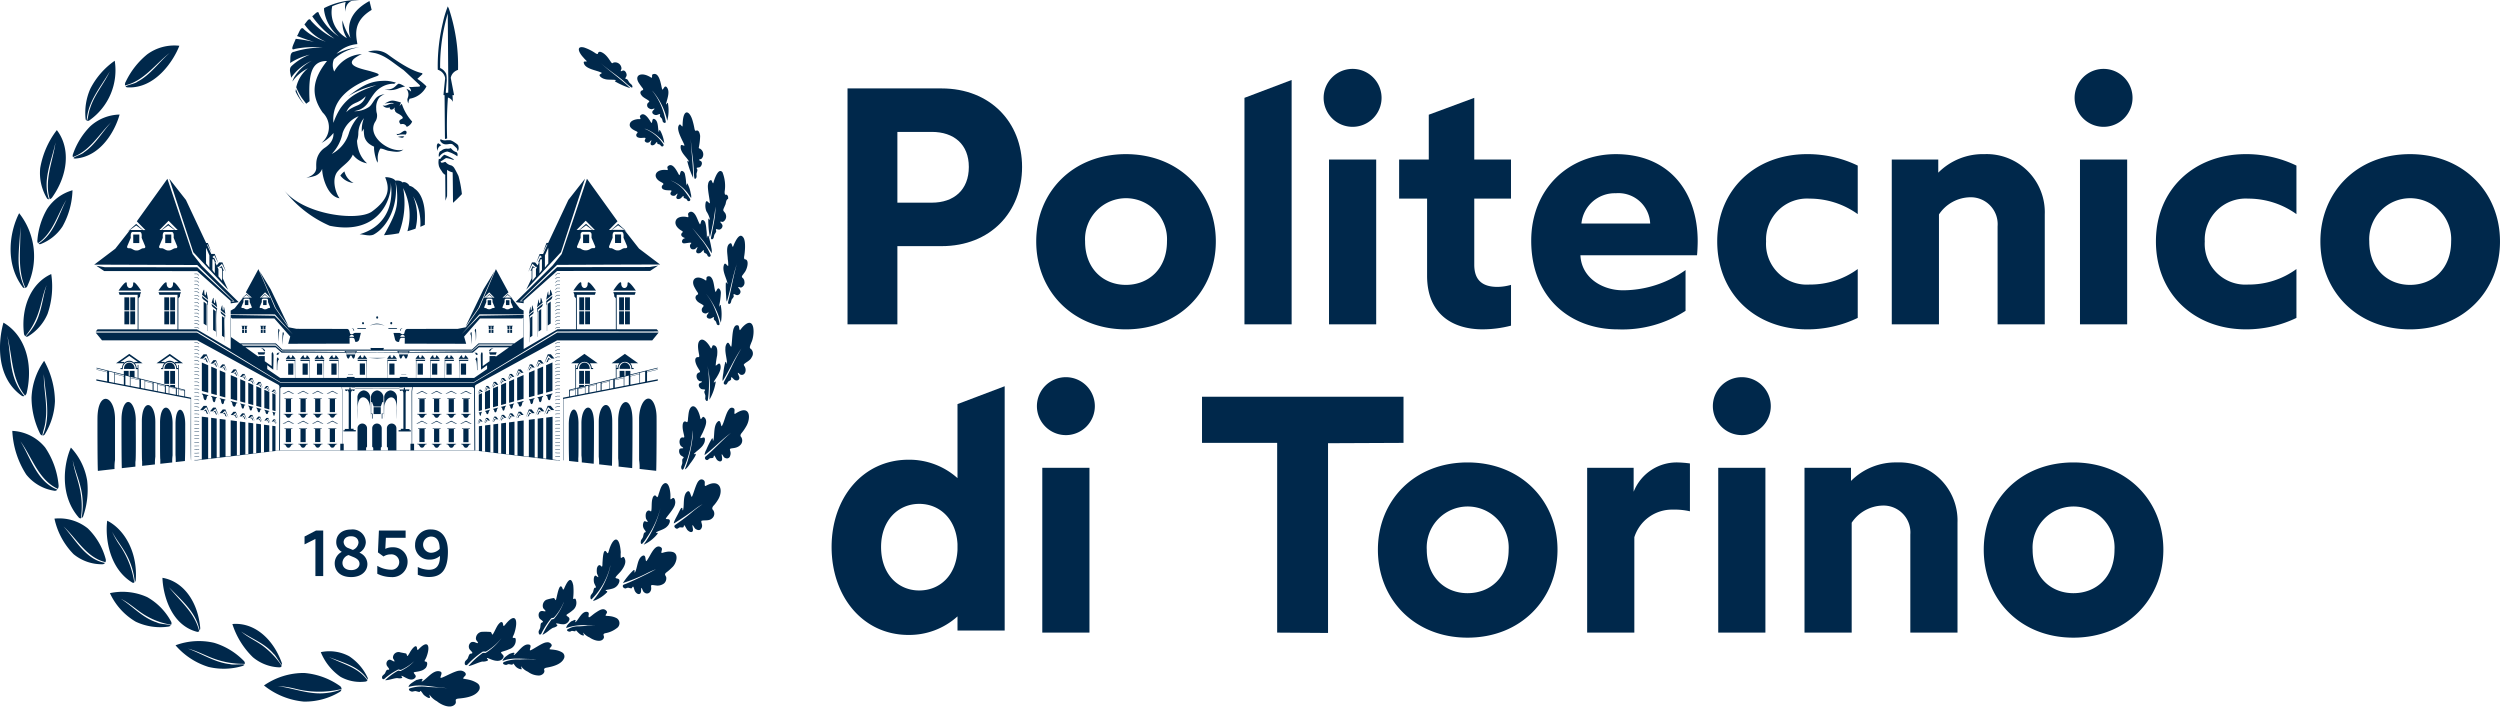
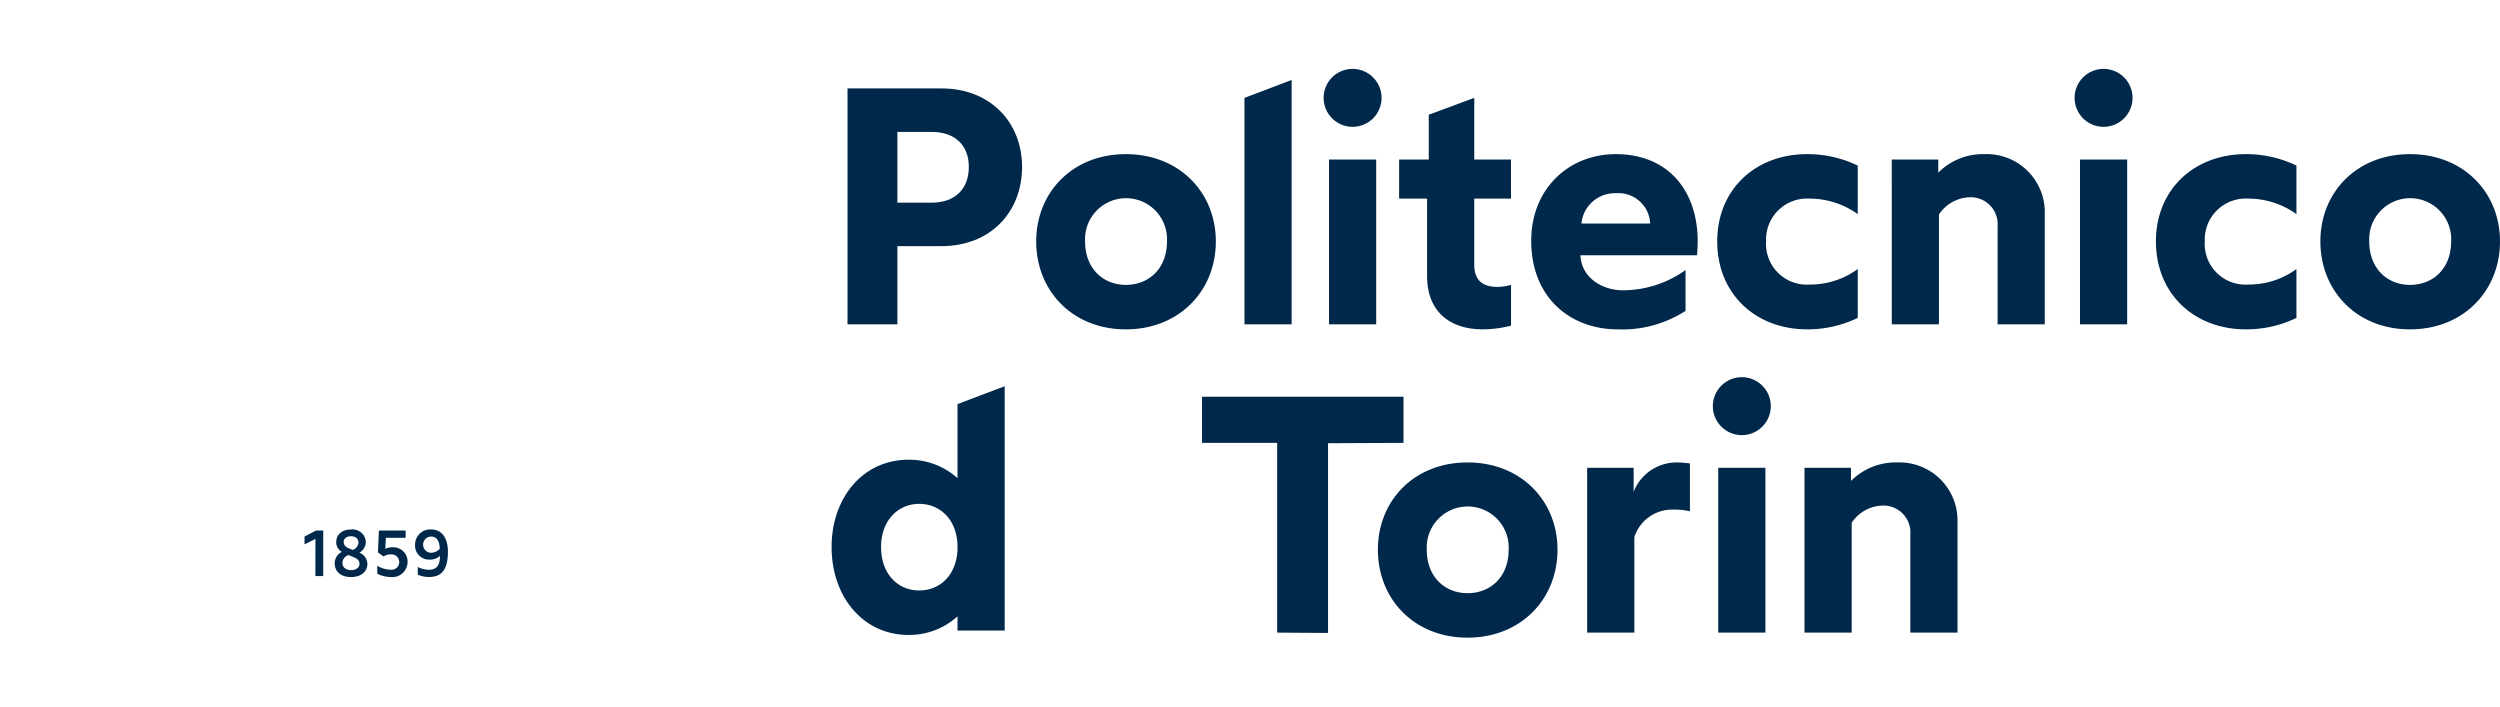
<svg xmlns="http://www.w3.org/2000/svg" width="314.916" height="89.001">
  <g data-name="Raggruppa 279" fill="#00284b">
    <g data-name="Raggruppa 277">
-       <path data-name="Tracciato 263" d="m29.355 52.287.305-.292.384.762-.342-.887h-.3l-.343.416Zm.044.1.206-.032.1.247.145.07-.211-.47Zm.862-1.49c.08.012.118.087.144.236.042.372.272.514.343.084.026-.136.07-.188.144-.158v-.079l-.632-.164Zm.632-2.857-.632-.275v2.8l.632.173Zm-.151-.637-.212.165.184-.028.088.22.129.063Zm39.436 2.512h.36v-.052h-.363l-.241.074.012.05Zm-39.723 2.546.289-.276.364.72-.324-.838h-.28l-.323.393Zm.041.1.195-.03.093.233.137.067-.2-.444Zm1.409-4.076-.632-.276v2.64l.632.173Zm-1.1-1.378h-.265l-.306.372h.26l.273-.261.343.681Zm39.374 3.711h.363v-.052h-.368l-.235.064.01.051Zm0 .448h.363v-.052h-.368l-.235.056.009.052Zm-41.1-.667c.1.015.152.1.185.26.053.394.345.564.439.107.032-.146.1-.195.185-.16v-.083l-.809-.21Zm40.864-.23.008.052.231-.052h.363v-.052a1.9 1.9 0 0 0-.609.052Zm-44.3-5.737-.443.539h.376l.4-.378.5.986-.443-1.147Zm1.2 7.3.232-.036.111.279.164.08-.239-.531Zm.367-6.569h-.313l-.362.44h.308l.323-.308.407.806Zm42.736 9.938h.6v-.053h-.6Zm-43.161-3.485.345-.329.434.86-.387-1h-.332l-.387.47Zm-.751-.688h-.384l-.443.539h.378l.4-.378.5.986Zm-.606-1.877.8.219v-3.455l-.8-.348Zm.213 2.551.266-.041.127.319.188.091-.274-.607Zm1.491-6.08-.251.2.217-.034.1.26.153.075Zm-.929-.045-.273-.608-.307.239.266-.042.127.319Zm-1.35 10.081.226-.006v-.05c-.136.008-.458 0-.6 0v.052Zm4.217-5.509.809.221v-2.868l-.809-.352Zm-4.585 5.053h.6v-.053h-.6Zm2.825-8.819-.7-.3v3.394l.7.191Zm-.7 3.488c.091.014.13.1.16.282.047.453.3.614.379.092.029-.164.075-.23.16-.2v-.095l-.7-.181Zm-2.125 4.883h.6v-.052h-.6Zm3.516-2.8.349-.333.439.87-.391-1.013h-.338l-.391.475Zm-.311-1.81c.09.013.13.1.16.27.047.428.3.587.379.092.028-.155.076-.217.16-.184v-.09l-.7-.181Zm.529-4.018-.228.178.2-.031.094.237.14.068Zm.064-.324h-.285l-.329.4h.28l.294-.28.37.733Zm1.137 1.168.213-.033.1.255.15.073-.219-.487Zm-1.369 5.1.235-.036.112.281.165.08-.241-.536Zm1.684-5.644h-.307l-.355.432h.3l.316-.3.4.789Zm40.442 5.63h.363v-.052h-.366l-.235.034.006.052Zm0 .448h.363v-.052h-.365l-.235.028v.052Zm-44.745-2.94c.1.015.149.111.183.3.053.476.344.656.435.106.032-.173.088-.24.183-.2v-.1l-.8-.207Zm45.108 5.13h-.6v.052h.6Zm-42.155-7.841-.7-.3v3.22l.7.191Zm2.886 4.207c.079.012.118.083.144.224.042.349.271.488.343.084.025-.128.072-.176.144-.147v-.073l-.632-.164Zm38.9.555h.363v-.052a2.739 2.739 0 0 0-.6.038l.007.052Zm-50.652 6.787a5.622 5.622 0 0 1 .048-.962v-4.389c-.014-2.583-1.657-3.026-1.7-.129.007.112-.025 5.122.037 5.063v.6Zm50.413-12.557.016.048.231-.106h.359v-.052h-.363Zm.606-.559h-.363l-.244.121.018.048.23-.116h.358Zm-.358-.4h.358v-.052h-.363l-.244.126.019.048Zm-38.439 2.932-.212.165.184-.028.088.22.129.063Zm38.209-3.255.23-.125h.358v-.052h-.363l-.244.131Zm.23 1.669h.358v-.052h-.363l-.244.122.018.048Zm0 1.794h.359v-.052h-.363l-.242.092.015.049Zm-.245-.422.013.051.232-.077h.36v-.052h-.363Zm.245-.923h.359v-.053h-.363l-.243.107.016.048Zm0 .448h.359v-.052h-.363l-.242.095.015.049Zm-.248-3.074.018.048.23-.114h.358v-.052h-.363Zm-45.859 13.83v-7.727c.005 0 0-.165 0-.165l-.759-.147v-.844l-.791-.2v-2.938h-.088v.393h-.13a1.017 1.017 0 0 0-.24-.6h.984l-1.664-1.179-1.67 1.184h.984a1.017 1.017 0 0 0-.24.6h-.174v.134h.289a.813.813 0 1 1 1.621-.067v.067h.244v2.389l-.389-.1v-.3h-.61v.144l-.131-.032v-.112h-.448l-3.428-.855v-1.666h-.091v.393h-.13a1.012 1.012 0 0 0-.24-.6h.984l-1.671-1.179-1.67 1.184h.984a1.014 1.014 0 0 0-.239.6h-.175v.134h.289a.817.817 0 1 1 1.621 0h.244v1.117l-.389-.1v-.793h-.61v.641l-.131-.033v-.608h-.61v.456l-1.864-.465-1.579-.394v.082l1.34.335v.122l-1.36-.332v.041l1.36.332v1.148l-1.36-.264v.165l11.893 2.3c.023-.004-.067 7.836.044 7.739Zm-2.048-12.269a.892.892 0 0 0-1.287 0v-.126h-.446l1.093-.758 1.089.759h-.449Zm-5.1 0a.892.892 0 0 0-1.287 0v-.126h-.446l1.09-.759 1.089.759h-.446Zm-2.54 2.5-.645-.125v-1.3l.645.161Zm1.216.236-1.143-.221v-1.1l1.143.287Zm0-1.076-1.143-.286v-.116l1.143.285Zm.762 1.223-.567-.11v-1.182l.567.142Zm1.205.233-1.131-.219v-.99l1.131.267Zm0-.984-1.131-.267v-.114l1.131.283Zm.657 1.111-.469-.091v-1.066l.469.117Zm1 .194-.945-.183v-.907l.945.231Zm0-.9-.945-.231v-.093l.945.236Zm.61 1.02-.487-.095v-.982l.487.122Zm.935.181-.873-.169v-.825l.873.213Zm0-.824-.873-.213v-.083l.873.218Zm.491.919-.369-.071v-.9l.369.092Zm.893.173-.831-.161v-.759l.831.2Zm0-.755-.831-.2v-.074l.831.208Zm.332.819-.209-.04v-.817l.209.052Zm.74.144-.679-.132v-.696l.679.166Zm0-.7-.679-.165v-.067l.679.17Zm-6.168 8.931c.1-.077.033-4.962.05-5.2 0-1.211-.4-2.252-.9-2.325s-.9.907-.9 2.188c-.009.807 0 5.453.039 6.148l1.709-.194Zm-.1-11.688c-.017-1.063-1.33-1.056-1.339 0-.005-.002 1.344.012 1.335-.002Zm5.092 1.884v-1.635h-.61v1.635Zm0-1.884c-.017-1.063-1.33-1.056-1.339 0 .001-.002 1.349.011 1.34-.002Zm48.487-2.883h-.363l-.244.123.018.048.23-.119h.358Zm-56.11 15.488a6.1 6.1 0 0 1 .061-1.136v-5.179c-.019-3.045-2.148-3.608-2.208-.167-.012.883 0 5.961.047 6.72Zm8.87-1.007c.055-1.721.032-2.92.037-4.636-.008-2.243-1.193-2.573-1.224-.093v4a8.28 8.28 0 0 1 .026.861ZM15.933 69.88a8.808 8.808 0 0 1 1.045 3.452.5.5 0 0 0 .127-.337c.222-3.277-1.307-6.241-3.6-7.406-.268 2.073.2 5.957 3.12 7.77a.265.265 0 0 0 .323 0h-.035a11.254 11.254 0 0 0-1.959-4.857 10.426 10.426 0 0 1-.835-1.529c.541 1.041 1.266 1.869 1.814 2.904Zm54.245-21.3h.359v-.052h-.363l-.242.088.014.05Zm-48.482 9.676a5.208 5.208 0 0 1 .044-.888v-4.056c-.013-2.384-1.537-2.795-1.58-.12.006.1-.023 4.741.034 4.674v.555Zm-1-9.9h.61v-1.635h-.61Zm49.842-5.216h-.363l-.244.129.019.048.23-.124h.358Zm-.36 5.884h.36v-.052h-.363l-.241.083.013.05Zm-37.893 2.393c.078.012.119.08.144.213.042.326.271.463.343.083.025-.12.073-.163.145-.135v-.069l-.632-.164Zm.473-3.008-.212.165.184-.028.088.22.129.063Zm.059-.3h-.264l-.306.372h.26l.273-.26.344.68Zm-.332 4.713.252-.241.317.629-.282-.731h-.244l-.283.344Zm37.449-3.335.011.051.229-.066h.363v-.052h-.368Zm-37.412 3.422.17-.027.081.2.12.058-.174-.387Zm-1.033-.269.273-.261.344.681-.306-.792h-.265l-.306.372Zm.311-5.022h-.265l-.306.372h.26l.273-.26.344.68Zm1.116 1.308-.632-.275v2.477l.632.173Zm1.518.165-.231.28h.2l.205-.2.259.512-.23-.6Zm-2.906 3.642.184-.028.088.22.129.063-.189-.42Zm2.924.443.139-.021.066.166.1.047-.142-.315Zm-.144-1.495.4.11v-2.089l-.4-.175Zm.422-2.048-.142-.316-.16.124.138-.021.066.166Zm-.073 3.193h-.2l-.23.28h.2l.206-.2.258.512Zm-.349-.893c.116.009.1.451.2.441.112.044.081-.388.2-.339v-.06l-.4-.1Zm-.509.715h-.232l-.269.327h.228l.24-.229.3.6Zm-.239.41.162-.025.077.193.114.055-.166-.368Zm-.03-4.436-.268.327h.228l.24-.229.3.6-.268-.7Zm.346.633-.166-.369-.186.145.161-.025.077.194Zm-.581 2.421c.076.011.119.076.144.2.041.3.27.436.343.083.025-.112.075-.15.144-.123v-.064l-.632-.164Zm23.534-2.443-.715.37h.423v-.016h-.288l.591-.258.591.258h-.286v.016h.424c-.004-.001-.732-.384-.738-.371Zm-15.568 6.736c.336-.042.259.441.605.428.347.012.27-.471.606-.428v-.067h-1.211Zm-16.776-1.567h.361l.235.019v-.052l-.236-.019h-.36Zm15.547-5.176-.734.372h.424c.025-.035-.262-.009-.288-.016l.591-.258.59.258h-.288c-.028.037.422.007.424.016s-.715-.367-.721-.368Zm2.166 6.463v-1.661h-.656v1.661Zm0-3.773v-1.661h-.656v1.661Zm-.321 1.083-.734.372h.424c.025-.035-.263-.008-.288-.016l.59-.258.591.258h-.288c-.028.036.422.007.424.016Zm-2.457-.808c.336-.043.259.441.606.428.347.012.269-.471.605-.428v-.067H39.42Zm2.951-2.048h-1v.068h1Zm-2.951 5.821c.336-.043.259.441.606.428.347.012.269-.471.605-.428v-.062H39.42Zm14.235-5.821h-1v.068h1Zm-13.13 3.773h-1v.068h1Zm-.172-2v-1.661h-.656v1.661Zm0 3.773v-1.661h-.656v1.661Zm.172-5.546h-1v.068h1Zm-.493 2.856-.734.372h.424c.025-.035-.262-.008-.288-.016l.591-.258.59.258h-.288c-.028.036.422.007.424.016s-.715-.369-.721-.369Zm5.793-3.825a.894.894 0 0 0-.8.963c0 .266.006 4.61.034 1.5-.117-2.3 1.461-1.793 1.545-.422l.018 1.541.009-2.623a.894.894 0 0 0-.808-.956Zm1.7 0a.892.892 0 0 0-.8.961v2.021h.13v.57h.085v-.624h-.181v-1.458h.107l.2.563s.455.006.45 0c-.007.009.45 0 .45 0l.2-.563h.108v1.458h-.189v.624h.084v-.57h.13v-2.021a.9.9 0 0 0-.775-.956Zm1.674 0a.894.894 0 0 0-.8.963l.009 2.623.018-1.541c.084-1.371 1.662-1.876 1.544.422.028 3.107.034-1.241.034-1.5a.894.894 0 0 0-.807-.964Zm-7.934 3.017c.336-.042.259.441.605.428.347.012.27-.471.606-.428v-.067h-1.211ZM51.59 54.04h-.492v-4.5c0-.111.075-.445.212-.329.124.16.227-.032.273-.145h-.568v-.236h-.155v.236h-.538c.033.113.128.269.247.151.164-.123.246.189.244.317v4.477h-.328v.168h-.276v.17h1.545v-.147h-.169Zm2.065-.124h-1v.068h1Zm-.512-.915-.715.37h.423v-.016h-.288l.591-.258.59.258h-.286v.016h.424c-.008.007-.737-.38-.742-.369Zm.34 2.687v-1.661h-.655v1.661Zm-.933.275c.336-.043.259.441.606.428.347.012.269-.471.605-.428v-.061H52.55Zm-7.783-7.026c0 .007 2.744 0 2.746 0v-.034h-2.738s-.132-.093-.136-.1h-.354v.034h.345Zm5.493 0 .132-.1h.345v-.034h-.352s-.134.094-.136.1h-2.735v.034s2.741.011 2.743.005Zm-8.382.288-.734.372h.424c.025-.035-.263-.009-.288-.016l.59-.258.591.258h-.288c-.028.037.422.007.424.016s-.712-.366-.722-.367Zm5.186 2.932h.9v-.865h-.9Zm-9.489.033c.336-.043.259.441.606.428.347.012.269-.471.605-.428v-.067h-1.211Zm6.967 1.816h-.329v-4.477c0-.13.081-.437.244-.317a.118.118 0 0 0 .2-.044l.045-.107h-.539v-.236h-.154v.236h-.568l.065.13a.116.116 0 0 0 .208.015c.136-.12.215.224.212.329v4.5h-.493v.161h-.163v.145h1.545v-.17h-.276Zm-6.355-4.781-.734.372h.424c.025-.035-.263-.009-.288-.016l.591-.258.59.258h-.285c-.028.037.422.007.424.016s-.718-.366-.724-.367Zm46.845 14.254c.092-.231-.032-.936-.345-.709-.067.053-.137.126-.214.124-.049 0 0-.312-.028-.666-.043-.64-.229-1.452-.686-1.368-.463.159-.6.855-.755 1.263-.071.209-.147.693-.317.417-.2-.3-.44-.031-.5.275-.145.415-.062 1.247-.156 1.571-.044.062-.1 0-.176-.04a.255.255 0 0 0-.319.042c-.284.225-.2.795-.162.93s.228.323.212.416c-.059.08-.356-.169-.471-.026a.877.877 0 0 0-.075.745c.053.206.324.44.3.533s-.093.054-.179.12-.126.418-.169.551a1.974 1.974 0 0 1-.225.355c-.048.064-.135.569.113.5a4.493 4.493 0 0 0 .625-.835 11.42 11.42 0 0 0 1.682-3.668 13.011 13.011 0 0 1-2.114 4.608 4.765 4.765 0 0 0 1.767-1.387c.03-.248-.23 0-.2-.168.358-.236 1.066-.366 1.406-.761.222-.169.553-.846.136-.9-.122-.009-.263 0-.313-.066-.002-.133 1.14-1.333 1.161-1.851Zm-.913-42.523c-.135.138.027.283-.008.443-.011.052-.211-.008-.452 0-1.195.016-1.477.983-.385 1.537.178.1.413.2.216.361a.322.322 0 0 0 .086.563c.363.184.934.064 1 .159.04.106-.1.2-.12.3-.061.312.364.409.562.312.094-.035.26-.258.317-.236.034.075-.2.435-.126.545.074.193.32.147.463.084s.353-.361.409-.339.015.1.038.194.239.132.315.175.145.205.179.232c.167.132.406.008.325-.215-.223-.37-.527-.776-.8-1.143a4.53 4.53 0 0 0-1.61-1.177c.015.007.057.012.086.023a4.965 4.965 0 0 1 2.242 1.888l.205.284a1.364 1.364 0 0 0-.059-.6 3.872 3.872 0 0 0-.408-1.228c-.155-.028-.05.237-.152.21a7.054 7.054 0 0 0-.178-1.449.509.509 0 0 0-.319-.338c-.286-.071-.241.415-.357.517-.029.026-.087-.078-.169-.236-.24-.441-.757-1.407-1.303-.862Zm-1.461 38.353c.045-.731.059-5.867.047-6.72 0-1.4-.494-2.465-1.1-2.375s-1.1 1.228-1.1 2.542v5.179a6.2 6.2 0 0 1 .062 1.136Zm-44.151-7.395v-1.661h-.655v1.661Zm38.578 6.762c.035-.616.045-4.945.036-5.664-.045-2.893-1.688-2.458-1.7.129v4.389a5.82 5.82 0 0 1 .048.962Zm-2.3-.26c.032-.569.042-4.566.034-5.229-.042-2.671-1.566-2.268-1.58.12v4.051a5.32 5.32 0 0 1 .044.888Zm4.846.55c.037-.669.048-5.367.039-6.148-.047-3.139-1.782-2.676-1.8.137v4.771a6.493 6.493 0 0 1 .05 1.046Zm3.234-11.19-1.36.264v-1.148l1.36-.332v-.041l-1.36.332v-.122l1.341-.335v-.082l-3.443.859v-.456h-.61v.608l-.131.033v-.641h-.61v.793l-.389.1v-1.116h.244v-.067a.811.811 0 1 1 1.621 0v.067h.289v-.134h-.175a1.012 1.012 0 0 0-.24-.6h.983l-1.669-1.184-1.669 1.184h.984a1.018 1.018 0 0 0-.24.6h-.13v-.393h-.091v1.666l-3.429.855h-.448v.112l-.131.032v-.144h-.61v.3l-.223.056h-.008l-.158.04v-2.39h.244v-.067a.811.811 0 1 1 1.621 0v.067h.289v-.134h-.175a1.014 1.014 0 0 0-.24-.6h.984l-1.669-1.184-1.669 1.184h.984a1.012 1.012 0 0 0-.239.6h-.13v-.393h-.091v2.937l-.791.2v.846l-.759.147v7.891h.045v-7.735l11.893-2.3Zm-10.409 2.026-.679.132v-.658l.679-.166Zm0-.735-.679.165v-.063l.679-.17Zm.271.683-.209.04v-.806l.209-.052Zm.954-.185-.831.161v-.711l.831-.2Zm0-.8-.831.2v-.063l.831-.208Zm.43.714-.369.071v-.875l.369-.092Zm1-.193-.873.169v-.781l.873-.213Zm0-.868-.873.213v-.078l.873-.218Zm.548.762-.487.095v-.955l.487-.122Zm1.067-.207-.945.183v-.859l.945-.231Zm0-.949-.945.231v-.087l.945-.236Zm.524.847-.469.091v-1.045l.469-.117Zm1.32-.255-1.131.219v-.942l1.131-.267Zm0-1.032-1.131.267v-.1l1.131-.283Zm.64.908-.567.11v-1.15l.567-.142Zm1.337-.259-1.142.221V47.42l1.142-.287Zm0-1.141-1.142.286v-.117l1.142-.285Zm.719 1-.645.125v-1.262l.645-.161Zm8.966-.487c.286-.472.688-1.117.5-1.671-.147-.368-.436.137-.582.111a10.016 10.016 0 0 1 .185-1.268c.039-.44.111-1.218-.455-1.288-.181-.012-.165.284-.291.4-.041.036-.139-.226-.311-.461-.312-.431-.812-.9-1.168-.491s-.089 1.452-.036 1.8c.055.436-.2.123-.4.343-.269.279.082 1.012.27 1.294.16.3.4.484.068.569a.418.418 0 0 0-.251.284.71.71 0 0 0 .3.751c.09.064.338.032.369.107.015.038-.074.075-.171.129-.422.164-.2.621.056.77.14.093.47.036.5.113s-.05.107-.089.216.094.371.122.49a2.265 2.265 0 0 1-.017.4c0 .123.175.456.325.236a14.244 14.244 0 0 0 .09-3.425 6.546 6.546 0 0 0-.266-1.434 11.412 11.412 0 0 1 .428 3.782c-.011.336-.023.678-.045 1a6.418 6.418 0 0 0 .793-2.247c-.09-.19-.186.173-.24.039-.018-.1.225-.401.313-.552Zm-1.247-20.986a3.12 3.12 0 0 1 .451 1.053c-.068.135-.118-.32-.212-.044a10.8 10.8 0 0 0 .2 2.261 30.8 30.8 0 0 0 .706-3.866 11.333 11.333 0 0 1-.192 1.946c-.115.647-.26 1.362-.376 1.974.012.078-.023.191.13.205.272-.1.2-.358.306-.6.052-.1.229-.312.222-.435-.136-.467.129-.148.425-.193a.506.506 0 0 0 .367-.47c0-.243-.318-.437-.277-.508s.25.036.34 0a.755.755 0 0 0 .357-.9c-.04-.233-.259-.356-.32-.539-.02-.155.094-.323.218-.635.148-.234.077-.7.387-.816a.986.986 0 0 0 .005-.185c0-.176-.145-.378-.281-.339-.093.044-.173-.076-.161-.383a4.609 4.609 0 0 0-.275-2.453c-.394-.464-.747.242-.967.8-.12.307-.18.631-.22.594-.123-.111-.144-.447-.3-.393-.2.07-.3.282-.329.555-.116.485.3 2.252.22 2.36-.066.012-.161-.122-.256-.2s-.19-.114-.259.089a1.926 1.926 0 0 0 .091 1.122Zm2.216 6.725c-.291.737.323 1.7.438 2.373-.074.116-.092-.263-.209-.1a13.257 13.257 0 0 0 .04 1.666c.012.393.04.667.1.693.468-1.56.73-3.22 1.263-4.759.064-.17-.044.128-.055.173-.423 1.514-.68 3.165-1.066 4.666.01.086-.027.195.13.235.291-.06.22-.338.338-.569.06-.1.252-.288.25-.414-.118-.511.144-.134.451-.128a.45.45 0 0 0 .4-.43c0-.256-.331-.515-.287-.583s.264.08.36.054a.645.645 0 0 0 .42-.73.673.673 0 0 0-.184-.448c-.284-.213-.062-.332.145-.651.375-.406.7-1.63.141-1.723-.1.013-.175-.09-.139-.359.088-.428.253-1.94-.109-2.4-.387-.554-.795.1-1.055.623-.146.293-.228.6-.267.56-.112-.1-.1-.462-.288-.457-.654.224-.36 1.409-.346 1.988a3.961 3.961 0 0 1 .056.878c-.143.016-.363-.536-.526-.158Zm-.4 7.307a5.774 5.774 0 0 0-.021-2.221c-.14-.1-.108.241-.2.165a10.655 10.655 0 0 0 .225-1.691.758.758 0 0 0-.2-.528c-.248-.217-.339.344-.476.4-.178-.424-.173-1.417-.529-1.813a.377.377 0 0 0-.512-.109c-.166.1-.055.33-.136.474-.026.051-.19-.109-.416-.209-.955-.468-1.561.183-1.028 1.114a5.645 5.645 0 0 0 .373.613c.1.159.056.257-.053.292s-.379.3-.084.694c.189.31.727.469.89.671 0 .171-.263.246-.235.565.007.373.4.424.5.423s.308-.163.358-.121-.263.313-.233.5c.026.225.271.277.424.271.27-.027.592-.438.464.031 0 .108.2.241.258.32a1.773 1.773 0 0 1 .115.328c.079.148.313.227.36 0a6.82 6.82 0 0 0-.462-1.54 7.948 7.948 0 0 0-1.171-2.177l-.07-.074c.012.015.049.044.072.068a9.894 9.894 0 0 1 1.783 3.554Zm-2.249 13.777c.228-.559.718-1.489.1-1.9-.168-.089-.228.208-.376.263-.047.018-.072-.281-.174-.585-.181-.555-.538-1.214-.969-.98-.394.274-.4.963-.459 1.4-.025.226 0 .687-.232.513-.262-.149-.438.045-.455.466-.038.608.255 1.314.2 1.463s-.272-.12-.5.2a.882.882 0 0 0 .061.884c.064.105.3.192.311.28s-.371-.021-.473.166a.73.73 0 0 0 .109.682c.187.261.656.249.283.519-.068.089-.022.412-.032.543a2.491 2.491 0 0 1-.13.4.564.564 0 0 0 .058.367c.124.125.189-.006.236-.058a13.684 13.684 0 0 0 1.148-4.857 5.518 5.518 0 0 1-.01.859 16.538 16.538 0 0 1-.982 4.072c.292-.1.565-.614.8-.9.123-.181.868-1.183.46-1.039-.054.031-.106.07-.112-.009.293-.348.948-.727 1.2-1.2a1.122 1.122 0 0 0 .185-.657c-.038-.433-.445-.051-.573-.142-.051-.089.248-.555.323-.749Zm-.375-26.162c-.247-.292-.434-1.248-.9-1.524a.4.4 0 0 0-.54.084c-.147.146.014.333-.035.514-.016.057-.213-.031-.466-.044-.456-.028-1.078.08-1.15.666-.053.51.438.921.832 1.132.087.058.107.113.057.182-.209.148-.333.511.353.719-.427.056-.512.5-.323.614a.276.276 0 0 0 .206.044c.223 0 .739-.141.867-.054.016.061-.14.177-.158.268-.044.215.06.5.293.536a.622.622 0 0 0 .3-.02c.1-.033.282-.273.34-.246s-.211.415-.148.6c.074.224.333.192.486.133s.379-.386.438-.356.013.118.036.228.248.176.325.235.144.256.178.291a.246.246 0 0 0 .259.066.224.224 0 0 0 .1-.188 7.879 7.879 0 0 0-1.154-1.942c-.2-.25-1.169-1.492-1.175-1.5s.686.8.775.912c.244.3.55.627.771.941.292.415.661.915.9 1.351a1.831 1.831 0 0 0-.044-.719 11.728 11.728 0 0 0-.312-1.344c-.046-.121-.063-.184-.149-.136-.061.056-.021.247-.1.215a6.548 6.548 0 0 0-.063-1.065 3.831 3.831 0 0 0-.13-.8c-.082-.29-.429-.531-.535-.148-.044.147-.073.307-.137.356Zm-2.276-10.664c.08.185.344.654.308.736-.109.08-.453-.287-.474.131-.042.732.75 1.316 1.048 1.856-.029.141-.149-.186-.2.019a10.868 10.868 0 0 0 .724 2.055c.025-1.544-.272-3.6-.285-4.9.048 1.33.342 2.669.371 4a6.41 6.41 0 0 0 .081.961s.051.1.139.051c.216-.188.1-.394.131-.663.024-.114.134-.375.1-.479s-.1-.13-.077-.208.3-.032.416-.126c.212-.134.39-.633.021-.784-.353-.174 0-.153.155-.249a.854.854 0 0 0 .181-.273.837.837 0 0 0-.349-.995c-.087-.035-.148-.025-.172-.113a8.131 8.131 0 0 0 .176-1.5c-.053-.421-.2-.766-.492-.666-.082.068-.17.013-.224-.244a9.184 9.184 0 0 0-.233-1c-.342-1.224-1.106-1.6-1.239.1-.033.326-.008.631-.052.617-.136-.044-.237-.34-.364-.23-.423.367.048 1.349.31 1.904Zm-47.223 36.32h-1v.068h1Zm-1.106 2.048c.336-.043.259.441.606.428.347.012.269-.471.605-.428v-.068h-1.211Zm-1.233-6.738-.734.372h.424c.025-.035-.262-.009-.288-.016l.591-.258.59.258h-.288c-.028.036.422.007.424.016s-.713-.373-.719-.374Zm2.339.917h-1v.068h1Zm-2.952 2.048c.336-.043.259.441.606.428.347.012.269-.471.605-.428v-.067h-1.211Zm2.458.808-.734.372h.424c.025-.035-.263-.008-.288-.016l.591-.258.59.258h-.282c-.028.036.422.007.424.016s-.718-.375-.724-.375Zm.321 2.69v-1.661h-.655v1.661Zm-1.845 0v-1.661h-.656v1.661Zm.172-1.773h-1v.068h1Zm-1.106 2.048c.336-.043.259.441.606.428.347.012.269-.471.605-.428v-.068h-1.211ZM72.12 76.891a1.184 1.184 0 0 0 .41-1.378c-.084-.214-.213-.011-.341-.087a7.646 7.646 0 0 0 .023-1.686c-.3-1.446-.876-.248-1.158.414-.09.173-.158.124-.19-.03-.431-1.048-.737 1.32-.843 1.463-.073.06-.115-.192-.258-.257a5.827 5.827 0 0 0-.968.231.853.853 0 0 0-.379 1.019c.09.192.62.529.018.4s-.692.532-.491.871c.054.153.434.321.448.463-.018.1-.112.075-.213.161s-.1.46-.128.59c-.064.259-.228.355-.2.591.043.416.3.329.415.01a10.1 10.1 0 0 1 1.19-1.8l.311-.062a6.394 6.394 0 0 0 1.276-2.023c-.019.054-.045.148-.072.215a7.282 7.282 0 0 1-1.2 1.976l-.285.057a9.983 9.983 0 0 0-1.159 1.948 4.758 4.758 0 0 0 .929-.643c.18-.1.319-.254.515-.278.29-.1.579-.247.356-.4-.049-.021-.1-.032-.073-.107.143-.071.523.091.732.075a.815.815 0 0 0 .919-.5.324.324 0 0 0-.107-.4c-.1-.078-.215-.131-.243-.228s.4-.272.766-.608ZM36.339 53.002l-.734.372h.424c.025-.035-.262-.008-.288-.016l.591-.258.59.258h-.288c-.028.036.422.007.424.016Zm.321-1.083v-1.661h-.656v1.661Zm.172-1.773h-1v.068h1Zm5.536 3.773h-1v.068h1Zm-17.883-6.242h.36l.232.077.012-.051-.235-.078h-.369Zm0-.448h.359l.231.092.015-.049-.235-.093h-.37Zm0-.448h.359l.231.1.016-.048-.235-.1h-.371Zm0 2.242h.36l.232.081.013-.05-.235-.082h-.37Zm0-2.691h.358l.231.118.018-.048-.235-.12h-.372Zm0 2.243h.359l.232.085.014-.05-.235-.087h-.37Zm0-.448h.359l.231.089.015-.049-.235-.091h-.37Zm0-2.243h.358l.231.106.017-.048-.235-.108h-.371Zm.607-2.615-.235-.126h-.372v.052h.358l.23.124Zm-.607.372h.358l.231.119.018-.048-.235-.121h-.372Zm0 .449h.358l.231.114.018-.048-.235-.116h-.372Zm0 .9h.358l.23.121.019-.048-.235-.124h-.372Zm0-.448h.358l.23.125.02-.047-.235-.128h-.372Zm0 .9h.358l.231.116.011-.056-.235-.119h-.372Zm0 4.037h.357l.235.067.011-.051-.24-.068h-.363Zm0 7.626a5.956 5.956 0 0 0 .6-.017v-.052c-.138.017-.454.02-.6.017Zm.6-.9v-.052a17 17 0 0 1-.6.006v.052c.141-.009.456-.009.6-.018Zm-.6 1.352a4.143 4.143 0 0 0 .6-.025v-.052a4.134 4.134 0 0 1-.6.025Zm0-3.589h.361l.235.014v-.052l-.236-.014h-.36Zm0-.9h.361l.235.024v-.052a4.4 4.4 0 0 0-.6-.024Zm0 3.589c.143 0 .459 0 .6-.012v-.052a8.494 8.494 0 0 1-.6.012Zm0-3.14h.361l.235.019v-.052l-.236-.019h-.36Zm0-3.14a1.83 1.83 0 0 1 .593.052l.009-.052-.239-.053h-.363Zm0 .449a1.457 1.457 0 0 1 .592.063l.011-.051-.24-.065h-.363Zm0 .448a1.7 1.7 0 0 1 .593.056l.009-.052-.24-.056h-.362Zm0-1.346h.36l.232.072.012-.05-.235-.073h-.369Zm0 2.692h.36l.235.028v-.052a3.681 3.681 0 0 0-.6-.028Zm0-.9h.36l.235.038.006-.052a2.816 2.816 0 0 0-.6-.038Zm0 .449h.36l.235.034.005-.052a3.1 3.1 0 0 0-.6-.034Zm29.91.032c.335-.043.259.441.605.428.347.012.27-.471.606-.428v-.067h-1.211Zm.933-.276v-1.661h-.656v1.661Zm-.34-2.687-.715.37h.423v-.016h-.288l.59-.258.591.258h-.287v.016h.424c-.007-.006-.735-.389-.741-.376Zm.513.915h-1v.068h1Zm1.333 2.859-.715.37h.423v-.016h-.288l.591-.258.591.258h-.286v.016h.424c-.009-.004-.738-.391-.743-.38Zm.513.915h-1v.068h1Zm-.172 1.773v-1.661h-.655V55.7Zm-4.031-6.46-.715.37h.423v-.016h-.288l.591-.258.59.258h-.286c-.037.037.424.007.423.016s-.736-.391-.742-.378Zm-.593 2.963c.336-.042.259.441.606.428.347.013.269-.471.605-.428v-.067h-1.211Zm1.846 3.773c.335-.043.259.441.605.428.347.012.27-.471.606-.428v-.074h-1.211Zm.593-2.963-.715.37h.423v-.016h-.288l.59-.258.591.258h-.287c-.036.037.424.007.423.016s-.736-.392-.742-.381Zm.513.915h-1v.068h1Zm-.172 1.773V54.04h-.656v1.661Zm.912.275c.336-.043.259.441.606.428.347.012.269-.471.606-.428v-.074h-1.211Zm1.106-5.821h-1v.068h1Zm1.673 1.773v-1.661h-.655v1.661Zm-.34 1.086-.715.37h.418v-.016h-.288l.591-.258.591.258h-.287v.016h.424c-.006-.006-.731-.393-.74-.382Zm.513-2.859h-1v.068h1Zm-.513-.915-.715.37h.418v-.016h-.288l.591-.258.591.258h-.287v.016h.424c-.006-.008-.731-.391-.74-.378Zm-5.2 2.687v-1.661h-.655v1.661ZM68.8 57.842a14.2 14.2 0 0 0 1.739.16v-.052h-.363l-.572-.068v-5.383l-.8.1v5.186l-.375-.044v-5.094l-.7.089v4.922l-.376-.044v-4.83l-.736.094v4.649l-.651-.077v-4.488l-.779.1v4.3l-.38-.045v-4.2l-.687.088v4.035l-.38-.045v-3.942l-.611.078v3.792l-.38-.045v-3.7l-.6.076v3.552l-.38-.045v-3.459l-.666.085v3.295l-.38-.045v-3.2l-.4.051v3.1l-.456-.054-.04-8.005a.285.285 0 0 1 .13-.259c2.457-1.339 7.789-4.282 10.22-5.594h11.985l.8-.978H70.186l-4.382 2.636-6.088 3.662s-24.414.008-24.418 0l-10.47-6.3H12.052l.8.978h11.994c2.425 1.308 7.755 4.251 10.22 5.594a.286.286 0 0 1 .13.259l-.04 8.005-.456.054v-3.1l-.4-.051v3.2l-.38.045v-3.295l-.666-.085v3.459l-.38.045v-3.562l-.6-.076v3.7l-.38.045v-3.792l-.61-.078v3.942l-.38.045v-4.036l-.686-.088v4.2l-.38.045v-4.3l-.779-.1v4.488l-.651.077v-4.649l-.737-.094v4.83l-.376.044v-4.922l-.7-.089v5.094l-.376.044v-5.186l-.8-.1v5.383l-.572.065h-.362v.052h.363c.517-.049 9.491-1.134 10.31-1.229h24.707Zm-25.693-1.943h-.242v.821h-7.6l.038-7.7a.252.252 0 0 1 .228-.264h7.5l.071.541Zm8.754 0h-.156v.821h-1.77v-2.768a.6.6 0 0 0-1.2 0v2.319l.132.127v.322h-.9v-.322l.118-.129v-2.317a.6.6 0 0 0-1.2 0v2.321l.131.126v.322h-.9v-.322l.12-.13v-2.317a.6.6 0 0 0-1.2 0v2.768h-1.739v-.821h-.156v-6.6l-.07-.536h8.84l-.07.536Zm.3.821v-.821h-.242v-6.6l.071-.541h7.5a.252.252 0 0 1 .228.264l.037 7.7Zm5.925-4.518c.336-.043.259.441.606.428.347.013.269-.471.605-.428v-.067h-1.212Zm-1.846 0c.336-.043.259.441.606.428.347.012.269-.471.606-.428v-.067h-1.211Zm.934-.276v-1.661h-.655v1.661Zm13.367 2.434a5.712 5.712 0 0 0-.6.019v.052a5.416 5.416 0 0 1 .6-.019Zm-11.349-.433h-1v.068h1Zm-1.106 2.048c.336-.043.259.441.606.428.347.012.269-.471.605-.428v-.073h-1.212Zm.933-.275v-1.661h-.655V55.7Zm-25.722-4.298.632.173v-2.211l-.632-.275Zm-2.212-10.293c.082 0 .078.024.076-.069h-.733v.069h.076v.373h.24v-.373h.1v.373h.241Zm-.241.826h.241v-.374h-.241Zm2.355 0h.24v-.374h-.24Zm-2.7 0h.24v-.374h-.24Zm2.354 0h.241v-.374h-.241Zm29.3-.826c.083 0 .078.025.076-.069h-.733v.069h.076v.373h.24v-.373h.1v.373h.24Zm-.24.826h.24v-.374h-.24Zm-44.895-4.48h-.61v1.635h.61Zm42.917 5.563a6.963 6.963 0 0 0 .035-1.312c0-.476-.166-.258-.166.018.006.001.137-.122.137 1.295Zm-26.352-5.2h-.437v.613h.437Zm-.146 3.292c.083 0 .079.025.076-.069h-.728v.069h.076v.373h.241v-.373h.1v.373h.24Zm29.019 3.566.108-.3h-.955l.108.3Zm-31.613-6.245h.442v-.613h-.437Zm31.331 5.45c-.27-.049-.572.132-.564.369h.146a.525.525 0 0 1 .423-.37Zm-31.115-6.833-.643.579.643-.468.457.334h-.901l-1.055 1.345-.5.289v.472c.009.01 5.577-.019 5.577.01l2.251 2.518-2.289-2.354-5.54-.1v4.3l-4.262-2.488h-2.331l.006-3.908.2-.238v-.212l.119-.321h-2.82l.113.332h2.276v4.346h-4.916l.006-3.908.2-.238v-.212l.119-.321h-2.82l.113.332h2.277v4.346h-5.046l-.233.269h12.786c2.458 1.474 7.97 4.861 10.472 6.377h24.385c2.488-1.519 8-4.874 10.446-6.37.02-.021 12.786 0 12.812-.012l-.233-.269h-5.043v-4.346h2.276l.113-.332h-2.82l.119.321v.212l.2.238.006 3.908h-4.916v-4.346h2.276l.113-.332h-2.82l.119.321v.212l.2.238.006 3.908h-2.331l-4.261 2.488v-4.3l-5.54.1-2.289 2.354 2.249-2.515c0-.029 5.568 0 5.577-.01v-.472l-.5-.289-1.055-1.345H63.5l.457-.334.643.468-.643-.579-.493.444h-.17l.758-.667-1.584-2.921-2.083 4.871-1.7 2.45-1.019.2-6.346.013c-.356 0-.347.539-.41.6-.258.21-.39-.073-.615-.1h-.731l.194.8a.424.424 0 0 0 .511.324c.049-.166.1-.521.322-.51h.4l-.008.738 7.739.018-.259-.91 2-2.279h5.32l.141-.106v2.45l-1.138.792h-4.508l-.827.787H48.274a.324.324 0 0 0 .071-.215l-.219.01h-1.232l-.219-.01a.321.321 0 0 0 .071.215H35.572l-.827-.787h-4.508l-1.138-.792v-2.45l.141.106h5.32l2 2.279-.259.91 7.739-.018-.008-.738c.2.017.571-.086.634.2l.087.308a.424.424 0 0 0 .511-.324l.193-.8h-.731a.333.333 0 0 0-.216.1.315.315 0 0 1-.4 0c-.064-.056-.054-.6-.41-.6l-6.347-.013-1.02-.2-1.7-2.45-2.081-4.869-1.584 2.921.758.667h-.169Zm32.5 1.007v-.238c0-.293.4-.163.628-.19.2 0 .157.3.159.428l.253.6c.051.157-.089.162-.2.153-.169.021-.274.178-.475.158-.225.023-.336-.179-.54-.158a.1.1 0 0 1-.076-.153Zm-1.34.748a.387.387 0 0 0-.268.054.577.577 0 0 1-.656 0c-.1-.105-.347.024-.288-.207l.248-.6v-.238c0-.293.4-.163.628-.19a.176.176 0 0 1 .159.19v.238l.253.6a.1.1 0 0 1-.074.152Zm-1.028-1.311.458-.334.457.334Zm.432-.667.66.667h-.141l-.493-.444-.493.444h-.192Zm-11.195 5.6c-.006-.31.565-.31.559 0Zm12.014 2.516v-.09h-.777v.651l-.864.619v-1.5c0-.333-.237-.364-.237.195 0 .353.036 1.755.036 1.755.2-.151.565-.427.757-.566v.484l-1.634 1.119h-1.862l.027-2.145h1.077l.049-.145h-1.229l.052.14v2.15H56.05l.027-2.145h1.077l.05-.145h-1.233l.052.14v2.15h-1.787l.027-2.145h1.078l.049-.145h-1.235l.052.14v2.15H52.42l.026-2.145h1.078l.049-.145h-1.232l.052.14v2.15h-1.057v-.124h-.978v.124h-1.515l.027-2.145h1.077l.05-.145h-1.233l.052.14v2.15h-2.611v-2.15l.052-.14h-1.233l.049.145h1.078l.027 2.145h-1.515v-.124h-.978v.124h-1.057v-2.15l.052-.14h-1.232l.049.145h1.077l.027 2.145h-1.787v-2.15l.052-.14h-1.232l.049.145h1.078l.026 2.145H39v-2.15l.052-.14h-1.233l.049.145h1.078l.026 2.145h-1.787v-2.15l.052-.14h-1.233l.05.145h1.077l.027 2.145h-1.862l-1.634-1.119v-.484c.177.117.6.451.757.566 0 0 .036-1.4.036-1.755 0-.558-.237-.528-.237-.195v1.5l-.864-.619v-.647h-.777v.09l-1.668-1.195h3.8l.763.675h8.062l.078.119h.032l-.035-.119h1.165l-.036.119h.032l.078-.119h5.324l.078.119h.033l-.036-.119h1.165l-.036.119h.033l.078-.119s8.066.007 8.066 0l.759-.671h3.8Zm-18.872-.64h1.238l-.017.057-1.207-.013Zm6.639 0h1.237l-.013.044-1.207.013Zm-2.484-.274a3.391 3.391 0 0 1-.435 0Zm-13.022-.643.827.787h23.955l.827-.787h4.3l-.225.161h-4.094l-.812.712-7.949.087.081-.123h-1.58l.091.139-2.621.028-2.621-.028.091-.139h-1.58l.081.123-7.949-.087-.812-.712h-4.086l-.225-.161Zm9.606-1.2a.262.262 0 0 1 .28.239h-.559a.261.261 0 0 1 .281-.234ZM33.394 36.82l.66.667h-.192l-.493-.444-.493.444h-.141Zm.432.667h-.915l.458-.334Zm-.851.563v-.238c0-.293.4-.163.628-.19.2 0 .157.3.158.428l.248.6c.044.108-.048.172-.14.153-.169.021-.274.178-.476.158-.2.02-.307-.136-.476-.158-.106.008-.247 0-.2-.153Zm-1.346.748c-.2-.021-.315.18-.54.158-.2.02-.307-.136-.476-.158-.106.008-.247 0-.2-.153l.253-.6v-.238c0-.293.4-.163.628-.19a.176.176 0 0 1 .158.19v.238l.248.6a.105.105 0 0 1-.068.157Zm3.963 3.316a6.964 6.964 0 0 0 .035 1.312c0-1.414.131-1.295.131-1.295.003-.27-.163-.488-.163-.011Zm-.55-.413a6.977 6.977 0 0 0 .035 1.312c0-1.414.131-1.294.131-1.294.003-.27-.163-.489-.163-.017Zm44.3-4.251h-.61v1.635h.61Zm-17.769 4.48h.24v-.374h-.24Zm17.159-1.077h.61v-1.635h-.61Zm-.131-3.4h-.61v1.635h.61Zm-62.192 3.4h.61v-1.635h-.61Zm-.74 0h.61v-1.635h-.61Zm.61-3.4h-.61v1.635h.61Zm61.712 3.4h.61v-1.635h-.61ZM64.268 41.93h.24v-.374h-.24Zm-.341 0h.24v-.374h-.24Zm9.043-1.077h.61v-1.635h-.61Zm-8.461.251c.083 0 .078.025.076-.069h-.733v.069h.076v.373h.24v-.373h.1v.373h.24Zm9.071-3.654h-.61v1.635h.61Zm.74 0h-.61v1.635h.61Zm-.61 3.4h.61v-1.635h-.61Zm-14.325 2.573a6.966 6.966 0 0 0 .035-1.312c0-.477-.166-.258-.166.017.005.009.136-.111.136 1.304Zm-17.144 1.41c0 .309-.348.321-.348 0 0-.291-.451.379-.451.379h1.232s-.428-.674-.428-.371Zm-1.814 0c0 .309-.348.321-.348 0 0-.291-.451.379-.451.379h1.232s-.428-.674-.428-.371Zm4.306-.263h-1.1v.062h1.1Zm-.862.6c.16 0 .175-.389.332-.389s.16.389.331.389c.148 0 .206-.484.206-.484h-1.12s.096.49.256.49Zm-.033 2.034h.635v-.039h-.635Zm2.137-1.418h-.655v1.416h.655Zm-3.577 0h-.656v1.416h.656Zm-3.629 0h-.655v1.416h.655Zm-3.928-1.093h.228a.215.215 0 0 1 .238-.24c-.349-.079-.461.04-.461.249Zm-1.915-.827a.579.579 0 0 0-.089.007.525.525 0 0 1 .418.369h.146a.434.434 0 0 0-.47-.368Zm4.028 1.92h-.655v1.416h.655Zm8.864-.952c0 .309-.348.321-.348 0 0-.291-.451.379-.451.379h1.233s-.429-.675-.429-.372Zm-7.206 0c0 .309-.348.321-.348 0 0-.291-.451.379-.451.379h1.233s-.428-.675-.428-.372Zm1.97.952h-.656v1.416h.656Zm-3.785-.952c0 .309-.348.321-.348 0 0-.291-.451.379-.451.379h1.233s-.428-.675-.428-.372Zm21.762 0c0 .326-.348.314-.348 0s-.433.374-.433.374h1.232s-.445-.663-.445-.372Zm-2.318 2.365h.655V45.79h-.655Zm-1.31-2.365c0 .326-.348.314-.348 0s-.433.374-.433.374h1.235s-.449-.663-.449-.372Zm1.814 0c0 .326-.348.314-.348 0s-.433.374-.433.374h1.233s-.446-.663-.446-.372Zm1.31 2.365h.656V45.79h-.656Zm1.838-1.866s.195-.12.195 1.295h.052v-1.312c.006-.475-.241-.255-.241.02Zm-12.389-.179 1.083-.072h-2.165Zm6.922 2.045h.655V45.79h-.655Zm5.276-2.742a.215.215 0 0 1 .238.24h.228c.006-.204-.106-.323-.459-.237Zm-8.327.118h-1.1v.062h1.11Zm-1.837.258c0 .326-.348.314-.348 0s-.433.374-.433.374h1.233s-.445-.662-.445-.371Zm-.5 2.365h.655v-1.409h-.655Zm1.441-2.025c.171 0 .175-.389.331-.389s.172.389.332.389.251-.484.251-.484h-1.119s.06.487.211.487Zm2.136 2.025h.656v-1.409h-.656Zm-2.076.009h.635v-.039h-.635Zm2.58-2.374c0 .326-.348.314-.348 0s-.433.374-.433.374h1.232s-.448-.662-.448-.371Zm-18.248.482v1.312h.052c0-1.415.2-1.295.2-1.295-.002-.271-.249-.491-.249-.014ZM2.83 36.133a.325.325 0 0 0 .289.158 7.834 7.834 0 0 1-.59-1.765c-.443-1.967.025-4 .015-5.987.128 2.568-.453 5.294.654 7.72l-.033.029a.455.455 0 0 0 .3-.3 8.748 8.748 0 0 0-1.053-9.135c-1.138 2.207-1.865 6.218.421 9.283Zm2.133 3.354a6.547 6.547 0 0 1-1.729 2.885.281.281 0 0 0 .3 0 6.094 6.094 0 0 0 2.457-2.831 10.518 10.518 0 0 0 .464-5.018c-2.508 1.124-3.809 4.127-3.446 7.431a.557.557 0 0 0 .184.4 9.1 9.1 0 0 0 1.639-2.944c.392-1.121.565-2.4 1.041-3.488-.388 1.146-.526 2.411-.906 3.569Zm10.8-28.731c2.337-.54 3.8-2.686 5.609-4.09-1.352 1.176-2.463 2.806-4.084 3.639-.256.279-2.062.541-1.251.7 3.561.212 5.876-3.446 6.555-5.241a5.78 5.78 0 0 0-4.051 1.084 9.993 9.993 0 0 0-2.727 3.5c-.102.122-.071.574-.052.412ZM2.725 49.844a.322.322 0 0 0 .342.037 6.3 6.3 0 0 1-.983-1.534c-.882-1.861-.764-4.075-1.17-6.059.655 2.5.51 5.429 2.231 7.527l-.03.044a.646.646 0 0 0 .261-.427c.838-3.714-.232-7.211-2.94-8.789-.643 2.232-1.038 6.838 2.289 9.201Zm22.07 29.737a.29.29 0 0 0 .323-.107l-.034.015c-.552-2.328-2.389-3.73-3.79-5.51 1.552 1.637 3.4 3.088 3.85 5.453a.608.608 0 0 0 .073-.386c-.3-3.227-2.084-5.805-4.754-6.261.054 1.917.959 5.904 4.332 6.796Zm-6.228-4.352a7.528 7.528 0 0 0-4.719-.513 8.056 8.056 0 0 0 3.255 3.6 7.25 7.25 0 0 0 4.119.616c1-.267-1.117-.27-1.43-.516-1.782-.551-3.04-2.006-4.566-2.987 1.09.534 1.977 1.415 3.009 2.038a9.182 9.182 0 0 0 3.33 1.23.46.46 0 0 0-.028-.426 7.7 7.7 0 0 0-2.971-3.041Zm-5.337-4.323c-2.466-.445-3.687-2.888-5.226-4.589 1.677 1.558 2.88 3.908 5.265 4.493l-.007.051a.623.623 0 0 0 .04-.48 8.4 8.4 0 0 0-2.234-3.813 5.757 5.757 0 0 0-4.207-1.238 9.1 9.1 0 0 0 2.408 4.478 5.605 5.605 0 0 0 3.646 1.269.382.382 0 0 0 .314-.17Zm-6.008-9.23c-2.561-.983-3.34-3.948-4.649-6.089 1.476 2.021 2.266 4.864 4.7 5.987l-.016.057a.783.783 0 0 0 .12-.542 10.12 10.12 0 0 0-1.683-4.713 5.672 5.672 0 0 0-4.144-2.1 11.089 11.089 0 0 0 1.754 5.5 5.594 5.594 0 0 0 3.56 2.045.386.386 0 0 0 .357-.144ZM4.803 30.623c1.86-1.27 2.444-3.623 3.559-5.46-.985 1.913-1.56 4.346-3.514 5.529a.264.264 0 0 0 .279.048 5.727 5.727 0 0 0 2.743-2.21 9.881 9.881 0 0 0 1.262-4.563 5.675 5.675 0 0 0-3.2 2.357 9.266 9.266 0 0 0-1.222 3.942.524.524 0 0 0 .1.4Zm13.154-1.648H16.37l-1.847 2.353-2.66 2.012h1.257l11.725.043 4.689 4.588h-.367v-.059h.218l-4.537-4.243-11.666-.015-1.054-.178.995.666 11.725.01 4.213 3.76v.3l.563-.082.443-.069-4.656-4.6-1.147-1.459-3.179-9.479-3.851 5.358 1.085 1.1h-.3l-.863-.777-1.125 1.013 1.125-.819Zm3.28-1.165 1.154 1.165h-.336l-.862-.777-.863.777h-.245Zm.755 1.165h-1.6l.8-.583Zm-1.932 2.027.443-1.04c0-.235-.069-.748.277-.75h.821c.346 0 .273.513.277.75l.434 1.04a.184.184 0 0 1-.133.268c-.357-.037-.551.316-.944.276-.353.036-.536-.239-.832-.276-.192.008-.423.026-.343-.268Zm-1.778 0c.072.2-.074.3-.245.268-.3.037-.479.312-.832.276-.353.036-.536-.239-.833-.276-.192.007-.424.025-.343-.268l.443-1.04c0-.235-.068-.748.277-.75h.821c.346 0 .273.513.277.75Zm-1.5-.384h.763v-1.073h-.763Zm4.794-1.073h-.763v1.073h.763Zm-15.4-4.441c-.869-2.362.335-4.843.816-7.162-.315 2.342-1.454 4.763-.728 7.134l-.04.026a.59.59 0 0 0 .368-.27c1.993-2.826 2.3-6.194.567-8.445a10.872 10.872 0 0 0-2.094 4.788 6.2 6.2 0 0 0 .835 3.779.292.292 0 0 0 .272.148Zm4.009 36.385a9.171 9.171 0 0 1 .084 3.779.465.465 0 0 0 .225-.286 10.137 10.137 0 0 0 .487-4.428 7.929 7.929 0 0 0-2.051-4.175c-.935 2.129-1.409 6.041.971 8.786a.3.3 0 0 0 .327.122l-.036-.01a10.349 10.349 0 0 0-.143-3.729c-.247-1.219-.727-2.335-.887-3.58.253 1.223.752 2.3 1.023 3.521Zm6.588-25.745c0 .713-.8.74-.8-.012 0-.67-1.04.875-1.04.875h2.84s-1.002-1.562-1.002-.863Zm-5.846-20.542c.09-2.369 1.761-4.243 2.9-6.2-.728 1.569-1.945 2.935-2.463 4.6-.213.519-.242 1.151-.4 1.614a.4.4 0 0 0 .356-.1 7.7 7.7 0 0 0 3.133-7.464 9.649 9.649 0 0 0-3.074 3.528 7.477 7.477 0 0 0-.6 3.773.287.287 0 0 0 .148.249ZM5.385 54.86a.332.332 0 0 0 .278-.179 8.6 8.6 0 0 0 1.259-4.152A10.728 10.728 0 0 0 5.56 45.45a8.612 8.612 0 0 0-1.588 4.646 10.392 10.392 0 0 0 1.057 4.493.44.44 0 0 0 .312.272c.066-.553.349-1.211.391-1.845.3-1.949-.251-3.932-.21-5.887.184 2.552.94 5.279-.137 7.731Zm72.929 16.962c.339-.473.658-1.076.3-1.606-.132-.187-.266.1-.412.06a3.876 3.876 0 0 1-.006-.712c-.176-2.429-1.083-1.8-1.538-.045-.075.221-.16.2-.222.063-.459-.711-.507.87-.531 1.142-.04.363.034.866-.225.548-.254-.257-.5.15-.5.447a2.17 2.17 0 0 0 .011.471c.022.156.192.4.173.5-.052.08-.319-.283-.432-.151-.162.139-.152.546-.116.782s.273.559.249.654-.091.035-.175.082-.147.418-.2.55c-.17.3-.356.339-.31.743.034.161.14.143.14.143a8.877 8.877 0 0 0 2.38-4.315c-.012.062-.027.173-.045.252a10.109 10.109 0 0 1-2.147 4.214c-.034.047.126.02.2 0a4.454 4.454 0 0 0 1.577-1.055c.041-.262-.22-.048-.185-.222.016-.088.4-.083.806-.21a1.218 1.218 0 0 0 .913-.9c.04-.245-.062-.314-.182-.356s-.26-.042-.307-.127c.082-.258.562-.615.779-.952Zm-7.776-17.92c-.143 0-.459 0-.6.014v.052c.138-.014.455-.016.6-.014ZM26.971 80.973a8.434 8.434 0 0 0-4.861.312 9 9 0 0 0 4.156 2.726 8.25 8.25 0 0 0 4.285-.12c.923-.4-1.235-.064-1.563-.232-1.918-.2-3.545-1.317-5.321-1.957 1.225.3 2.333.958 3.524 1.352a10.805 10.805 0 0 0 3.645.567.412.412 0 0 0-.134-.382 8.725 8.725 0 0 0-3.731-2.266Zm57.783-11.437a1.886 1.886 0 0 0-.863-.009c-.307.05-.559.18-.572.107-.042-.212.167-.467-.008-.649-.74-.629-1.348.92-1.668 1.382-.128.213-.216.35-.249.314-.128-.141-.01-.777-.384-.7-.752.282-.689 1.586-1.038 2.139-.136-.012.085-.283-.117-.313-.028 0-.079.035-.146.1a9.3 9.3 0 0 0-1.245 1.534 19.648 19.648 0 0 0 2.817-1.126 12.628 12.628 0 0 1 1.342-.61 41.732 41.732 0 0 1-3.759 1.83c-.145.068-.3.077-.387.189a.231.231 0 0 0 .013.237.384.384 0 0 0 .3.167c.052 0 .228-.107.339-.095s.385.13.466.046c.25-.511.227.2.441.476.3.408.735.4.72-.2.008-.665.148-.04.3.178.456.5 1.022.107.973-.5-.012-.144-.042-.247.022-.309s.268-.011.531.018a1.362 1.362 0 0 0 1.072-.255.86.86 0 0 0 .264-.792c-.088-.233-.28-.338.016-.584a6.118 6.118 0 0 0 .736-.641c.515-.447.894-1.681.084-1.934Zm4.574-8.531c-.281.1-.5.27-.529.194-.078-.216.07-.518-.129-.684a.42.42 0 0 0-.628.032c-.378.275-.782 2.083-.917 2.042-.184-.272-.22-1.092-.71-.51-.395.583-.2 1.631-.383 2.2-.133.008.027-.308-.174-.308-.124.04-.386.664-.517.89-.149.3-.494.873-.458 1.079a31 31 0 0 0 2.786-1.9 6.392 6.392 0 0 1 .827-.524 14.915 14.915 0 0 0-1.507 1.156c-.622.522-1.343 1.035-1.982 1.485-.051.1-.109.129.02.322.316.274.382.012.622-.051.108-.008.4.062.452-.039s.025-.219.1-.217.261.475.425.63.465.339.622.122c.136-.155-.08-.679-.014-.772.078 0 .236.36.348.45s.585.38.79-.092c.191-.367-.086-.656-.022-.895.287-.14.937.055 1.327-.3a.771.771 0 0 0 .14-1.082c-.181-.134-.077-.407.116-.584a4.687 4.687 0 0 0 .5-.683c.703-1.111.341-2.531-1.105-1.964Zm5.316-17.859c.477-.97.479-3.554-1.068-1.988-.212.218-.355.483-.391.422-.11-.188-.044-.535-.229-.594-.239-.075-.4.067-.5.312-.249.408-.245 2.353-.356 2.377-.15-.06-.282-.716-.533-.426a1.009 1.009 0 0 0-.19.629c-.051.589.212 1.394.2 1.929-.1.076-.048-.307-.206-.206a8.371 8.371 0 0 0-.253 1.387c-.059.3-.151.952-.071.989.822-1.315 1.45-2.8 2.337-4.073a25.7 25.7 0 0 0-1.322 2.521c-.273.563-.6 1.175-.879 1.705-.011.1-.066.175.09.3.312.095.308-.2.48-.378.082-.065.324-.149.345-.276-.04-.586.223-.009.51.114.164.058.443.076.516-.209.079-.17-.208-.6-.184-.717.06-.044.267.217.376.243.514.131.777-.539.495-1.028-.066-.113-.131-.181-.108-.273.209-.275.8-.454.99-.919a.788.788 0 0 0-.106-1.039c-.269-.112-.05-.5.057-.802Zm-1.615 8.73c-.269.126-.479.326-.5.251-.066-.23.085-.544-.089-.678a.389.389 0 0 0-.588.1c-.433.467-.62 1.677-.941 2.151-.137-.124-.111-.812-.436-.64-.658.479-.419 1.814-.629 2.453-.123.026.03-.314-.156-.288a10.616 10.616 0 0 0-.723 1.429 1.628 1.628 0 0 0-.217.677c1.167-.862 2.177-1.985 3.359-2.823-.94.738-2.178 2.138-3.267 3.029.019.028-.126.137.024.327.291.234.356-.056.576-.143.1-.023.368.008.423-.1s.025-.225.1-.234.239.444.386.573.429.276.572.035c.124-.208-.07-.755 0-.767s.211.326.313.4a.667.667 0 0 0 .331.116.4.4 0 0 0 .4-.309c.189-.5-.1-.725 0-.878s.756-.009 1.236-.449a.8.8 0 0 0 .157-1.062c-.106-.091-.126-.252.028-.458a5.893 5.893 0 0 0 .588-.847c.618-1 .55-2.633-.947-1.865Zm-22.221 30.3a2.579 2.579 0 0 0-.924-.312c-.349-.063-.671-.04-.655-.108.035-.2.363-.341.247-.561a.582.582 0 0 0-.665-.271c-.492.007-1.927 1.087-2.055.994-.068-.188.288-.657-.126-.727-.741-.146-1.368 1-1.884 1.327-.069-.032-.02-.08.02-.135s.072-.115-.028-.166a1.528 1.528 0 0 0-.587.179l.115-.095c-.335.251-.863.528-.964.959 1.225-.492 2.451-.224 3.752-.252.195.01.355.026.524.048a21.265 21.265 0 0 0-2.14.021 4.514 4.514 0 0 0-1.709.222c-.129.052-.283.081-.354.188-.08.2.313.292.416.265.053-.005.2-.1.305-.09s.407.1.463.05.028-.128.1-.109c.038.01.1.1.177.2a1.161 1.161 0 0 0 .846.511c.1-.018-.094-.371-.03-.368a2.154 2.154 0 0 0 .854.676 2.311 2.311 0 0 0 1.314.47c.4.03.853-.308.738-.67-.061-.135 0-.264.276-.316.719-.126 1.831-.382 2.193-1.134a.584.584 0 0 0-.219-.792Zm-33.784 4.535a12.1 12.1 0 0 0 6 .083.482.482 0 0 0-.23-.4 9.039 9.039 0 0 0-4.471-1.621 8.789 8.789 0 0 0-5.071 1.572 9.385 9.385 0 0 0 5.026 2.033 8.529 8.529 0 0 0 4.506-1.21.449.449 0 0 0 .231-.323 7.654 7.654 0 0 1-1.938.452c-2.081.25-4.056-.6-6.082-.873a11.246 11.246 0 0 1 2.029.292Zm-1.537-2.828a10.166 10.166 0 0 0-2.373-2.517c-.9-.667-1.882-1.062-2.733-1.814 1.383.953 2.961 1.472 4.08 2.8.3.166 1.311 2.141 1.011 1.087-1.114-3.043-3.5-5.077-6.2-4.832a10.1 10.1 0 0 0 2.582 4.181 5.494 5.494 0 0 0 3.348 1.277.288.288 0 0 0 .283-.178Zm8.522-1.206a5.264 5.264 0 0 0-3.6-.529 6.941 6.941 0 0 0 2.485 3.108 5.11 5.11 0 0 0 3.145.6.316.316 0 0 0 .261-.192l-.026.023c-1.162-1.651-3.136-2.035-4.814-2.915 1.75.716 3.762 1.124 4.852 2.851a.436.436 0 0 0-.033-.32 6.522 6.522 0 0 0-2.269-2.622Zm19.355.224c.245-.352-.193-.472-.252-.715-.01-.1.534-.169 1.038-.412a1.159 1.159 0 0 0 .808-1.28c-.025-.121-.088-.135-.16-.135-.421.032-.111-.207.019-.686.49-1.6.122-2.666-1.23-.918-.146.151-.213.084-.212-.078-.02-.287-.2-.49-.516-.113-.3.288-.6 1.14-.812 1.368-.1.042-.085-.222-.235-.324a7.872 7.872 0 0 0-1.172-.014.849.849 0 0 0-.685.927.754.754 0 0 0 .154.261c.205.275.076.282-.231.146a.666.666 0 0 0-.513-.033.64.64 0 0 0-.264.783c.024.167.421.432.4.578-.046.1-.148.048-.285.108s-.231.432-.292.559-.282.306-.316.368c-.08.124-.125.475.088.5.08.017.116-.032.173-.056a10.734 10.734 0 0 1 1.8-1.554c.171-.16.284-.1.536-.1a6.754 6.754 0 0 0 1.963-1.707 7.108 7.108 0 0 1-2 1.876l-.343-.015a10.418 10.418 0 0 0-1.8 1.647c-.036.034.063.008.094.008.5-.12 1.1-.437 1.634-.558a1.287 1.287 0 0 0 .687-.121c.138-.2-.176-.157-.089-.305.072-.056.379.12.523.162.484.193 1.168.334 1.491-.166Zm-3.24 3.159a3.1 3.1 0 0 0-1.04-.433c-.4-.1-.767-.109-.744-.183a.842.842 0 0 1 .232-.293c.362-.379-.32-.744-.659-.666-.56-.042-2.274 1.013-2.417.9-.063-.22.369-.7-.1-.815-.833-.234-1.624.966-2.242 1.284-.077-.042-.018-.09.032-.147.195-.322-.318-.166-.706-.045.31-.2-.119.051-.25.124-.26.185-.756.444-.761.745 1.445-.419 2.817 0 4.3.087.223.03.407.063.6.1-.793-.129-1.642-.133-2.454-.183a5.05 5.05 0 0 0-2.337.19c.039.009-.181.086.017.27.357.237.428.063.747.057.124.014.46.147.527.1s.04-.139.127-.11c.123.082.309.453.46.554.209.168.837.6.678.1-.029-.1-.061-.2-.021-.183a2.537 2.537 0 0 0 .937.829c.368.336 1.648 1.039 2.26.384.313-.358-.2-.65.441-.73.816-.072 2.106-.231 2.584-1.041a.645.645 0 0 0-.21-.89Zm-7.828-.687c.231-.278-.145-.44-.177-.652 0-.089.467-.078.913-.225a1.335 1.335 0 0 0 .582-.347c.14-.116.343-.723.052-.8-.359-.024-.088-.189.053-.592.491-1.26.284-2.33-1-.954-.134.112-.188.046-.178-.095-.067-.795-.764.187-.917.492-.134.224-.237.413-.292.427-.087.024-.06-.2-.184-.311l-.7-.136a.7.7 0 0 0-.946.689c-.006.106.235.353.185.451-.128.032-.52-.314-.711-.2a.525.525 0 0 0-.27.645c.012.148.338.427.315.554-.044.078-.129.022-.251.057s-.221.347-.28.448c-.182.234-.441.292-.348.626.171.284.383-.065.552-.174a8.559 8.559 0 0 1 1.482-.947l.319.062a5.581 5.581 0 0 0 1.646-1.082c.045-.044.1-.112.132-.148a4.686 4.686 0 0 1-1.274 1.068c-.178.11-.359.206-.548.3l-.293-.057a7.964 7.964 0 0 0-1.644 1.21c.471.017 1.031-.239 1.525-.267.246.056.8.069.579-.176-.042-.036-.088-.064-.043-.117.44.123 1.216.836 1.722.255Zm-43.1-65.594c2.12-.761 3.279-2.89 4.821-4.386-1.142 1.232-2.013 2.848-3.437 3.792-.216.288-1.893.745-1.1.79 3.345-.252 5.1-3.737 5.583-5.545a5.673 5.673 0 0 0-3.689 1.475 9.272 9.272 0 0 0-2.177 3.506.525.525 0 0 0 0 .411Zm15.289 16.546h.355l.212.191.028-.041-.224-.2h-.371Zm0-.9h.355l.212.193.028-.041-.224-.205h-.371Zm0 .448h.355l.212.193.028-.041-.224-.2h-.371Zm0 .9h.356l.229.168.024-.044-.24-.176h-.369Zm0 1.346h.356l.212.16.025-.044-.224-.169h-.369Zm0-.9h.356l.229.169.024-.044-.24-.178h-.369Zm0 .448h.356l.212.148.024-.044-.224-.156h-.368Zm-3.787 3.188h.61V39.22h-.61Zm4.382-6.175-.224-.2h-.371v.052h.355l.212.193Zm-.595 3.884h.356l.212.157.024-.044-.224-.164h-.368Zm-3.047 2.291h.61V39.22h-.61Zm-.131-3.4h-.61v1.635h.61Zm.741 0h-.61v1.635h.61Zm2.437-2.477h.355l.212.194.028-.041-.224-.205h-.371Zm-2.69.765c0 .713-.8.74-.8-.012 0-.67-1.04.875-1.04.875h2.84s-1.002-1.561-1.002-.862Zm4.223 5.269v-2.729l-.367-.289v2.775Zm1.158.767v-2.577l-.332-.262v2.623Zm-.062-3.932c0 .542-.2.4-.2-.178 0-.515-.256.462-.256.462l.7.574s-.246-1.389-.246-.857Zm.166 4.592c.025-1.121-.059-2.262.051-3.368l.029-.218-.694-.565c-.02.412.288.44.588.73.023.018-.051 3.435.024 3.422Zm.9-3.681c0 .515-.165.4-.167-.151 0-.488-.216.459-.216.459l.594.487s-.213-1.299-.206-.793Zm-2.233-1.906c0 .573-.218.416-.218-.2 0-.544-.283.479-.283.479l.772.633s-.271-1.472-.271-.91Zm1.855 2.362c-.02.383.245.4.5.646l.021 3.242c.061-1.055-.012-1.774 0-2.908a2.708 2.708 0 0 0 .063-.5Zm.158 3.084.294.194-.014-2.455-.285-.224.005 2.489Zm-3.475-2.384h.356l.229.155.023-.045-.24-.163h-.368Zm0-.9h.356l.229.164.024-.044-.24-.172h-.369Zm0 1.346h.357l.229.151.023-.046-.24-.158h-.369Zm0-.9h.356l.212.15.024-.044-.224-.158h-.368Zm1.647 2.249v-3.242l.054-.147a1.915 1.915 0 0 1 .033-.4l-.766-.623c-.019.439.306.467.649.794v3.6Zm-1.779-9.935 4.376 4.717-.668-1.423v-1l.15.073-.285-.633-.32.249.277-.043.087.218v1.438l-.455-.559v-.909l-.136-.289h.169l.412-.393.518 1.027-.461-1.195h-.4l-.105.128-.459-1.189h-.4l-.024.028-.559-1.191.054-.052.518 1.027-.461-1.195h-.216l-2.542-5.416-2.1-2.674Zm2.643.384.515 1.022-.214.26-.212-.438.156.076-.284-.633-.1.076-.077-.164Zm-.243.518.168-.026.132.332c.027-.008 0 1.452.009 1.457l-.309-.425Zm-.8-1.394.04-.006.385.891v1.538l-.425-.522Zm-1.468 9.529h.357l.229.146.022-.046-.24-.153h-.368Zm0 .448h.357l.23.142.021-.046-.235-.145h-.373ZM77.71 77.888a2.337 2.337 0 0 0-.842-.268c-.311-.05-.587-.02-.582-.084.01-.19.272-.336.144-.535-.375-.512-.9-.15-1.326.124-.676.43-1.086 1.036-.937.251.008-.143-.022-.272-.208-.3-.666-.116-1.064.983-1.469 1.3-.064-.028-.027-.074 0-.127s.048-.11-.045-.156c0-.085-.7.335-.4.092-.266.245-.694.542-.717.929a6.252 6.252 0 0 1 2.713-.337 7.216 7.216 0 0 1 .975.03c-.686-.036-1.4.059-2.092.092a2.4 2.4 0 0 0-1.5.427s-.028.089.084.168a.5.5 0 0 0 .311.071c.045-.007.158-.1.254-.093s.366.081.408.034.008-.121.077-.1c.1.05.535.689.977.638.086-.021-.128-.348-.072-.346a2.269 2.269 0 0 0 .826.613c.311.237 1.374.731 1.742.111.181-.317-.254-.527.215-.66a3.208 3.208 0 0 0 1.434-.626.746.746 0 0 0 .028-1.248Zm-4.141-29.534v-1.635h-.61v1.635Zm-8.727 4.107-.324-.393h-.28l-.324.838.363-.72.289.276Zm-1.356-4.844h-.265l-.306.792.343-.68.273.26h.26Zm-1.411 1.212.129-.063.088-.22.184.028-.212-.165Zm.7 3.993-.282-.344h-.244l-.283.731.317-.629.252.241Zm-.527.264.081-.2.17.027-.2-.152-.174.387Zm-.144-1.507c.071-.028.12.014.144.135.073.379.3.243.343-.083.026-.133.067-.2.145-.213v-.072l-.632.164Zm.632-2.928-.632.275v2.376l.632-.173Zm.38 2.67c.187-.076.132.45.316.4.166 0 .137-.543.316-.557v-.076l-.632.164Zm1.156-.1c.072.43.3.289.343-.084.019-.131.068-.216.117-.229s.021-.048.027-.088l-.632.164v.079c.076-.03.12.022.145.158Zm-1.052 1.7.088-.22.184.028-.212-.165-.188.42Zm1.017-.161.093-.233.195.03-.225-.175-.2.444Zm.07-5.22.184.028-.212-.165-.188.419.129-.063Zm.453.225-.632.275v2.7l.632-.173Zm-.97 4.87-.306-.372h-.265l-.306.792.343-.681.273.261Zm.693-5.533h-.264l-.306.792.344-.681.273.261h.26Zm-1.393 1.231.129-.063.088-.22.184.028-.212-.165Zm-2.8 1.3.1-.047.066-.166.138.021-.16-.124Zm.02 2.4c.119-.05.089.383.2.339.1.009.085-.432.2-.441v-.062l-.4.1Zm.053 1.285.066-.166.139.021-.16-.124-.142.315Zm2.105-5.212h-.265l-.305.792.343-.68.273.26h.26Zm11.825-1.638c-.017-1.063-1.329-1.056-1.34 0 0 .003 1.349.017 1.34.003Zm-13.707 2.62h-.201l-.23.6.258-.512.206.2h.2Zm12.26 8.594c.046.1.02-4.277.026-4.345 0-1.014-.274-1.795-.613-1.745s-.612.873-.611 1.838c.005 1.714-.018 2.917.037 4.636l1.161.132Zm-12.135-8.153-.4.175v2.084l.4-.11Zm1.012 2.077-.632.164c.005.04-.018.076.027.057.152-.027.116.393.289.343.151 0 .151-.451.289-.49.046 0 .023-.037.028-.072Zm-.5 1.617.077-.193.162.025-.187-.145-.166.368Zm.5-.251-.268-.327h-.232l-.268.7.3-.6.24.229Zm0-3.883-.632.275v2.211l.632-.173Zm-.931 4.015-.23-.28h-.2l-.23.6.258-.512.206.2Zm.7-4.485h-.232l-.268.7.3-.6.24.229h.228Zm.006.409-.187-.145-.166.369.114-.055.077-.194Zm2.253-.821-.632.276v2.538l.632-.173Zm4.814 3.606-.387-.47h-.335l-.387 1 .434-.86.345.329Zm-2.968-5.283h-.312l-.354.918.4-.789.316.3h.3Zm2.246 5.645.111-.279.232.036-.268-.209-.239.531Zm1.144-.1.127-.319.266.041-.308-.239-.273.607Zm-1.113-1.734c.078.521.332.361.379-.092.022-.158.075-.26.13-.275s.024-.048.03-.106l-.7.181v.095c.085-.028.13.038.159.202Zm.539-4.166-.7.3v3.281l.7-.191Zm-.491-.3.218.034-.251-.2-.224.5.153-.075Zm2.618 10.713h-.362l-.235-.012v.052l.236.012h.363Zm0 .949v-.052a4.142 4.142 0 0 1-.6-.025v.052a4.214 4.214 0 0 0 .598.033Zm0-4.538a4.477 4.477 0 0 0-.6.024v.052a4.491 4.491 0 0 1 .6-.024Zm0 2.692-.371.006-.226-.006v.052c.136.008.459 0 .6 0Zm0-2.243a5.708 5.708 0 0 0-.6.019v.052a5.765 5.765 0 0 1 .6-.019Zm0 2.692c-.143 0-.457 0-.6-.006v.052l.236.007h.363Zm-2.408-10.782h-.313l-.362.938.407-.806.323.308h.308Zm2.408 11.679h-.361l-.235-.017v.052l.236.017h.363Zm-.727-5.379-.443-.539h-.385l-.443 1.147.5-.986.4.378Zm-3.854.621-.342-.416h-.3l-.342.887.384-.762.305.292Zm-.638.319.1-.247.206.032-.238-.185-.211.47Zm1.282-5.927.14-.068.094-.237.2.031-.229-.178Zm.424-.775h-.285l-.329.853.37-.733.294.28h.28Zm-1.076 1.347-.809.352v2.865l.809-.221Zm-.559-.212.213.033-.246-.191-.219.487.15-.073Zm-.064 3.926c.093.457.386.288.439-.107.033-.162.087-.245.185-.26v-.087l-.809.21v.083c.087-.026.15.023.182.169Zm4.071-5.657-.308-.239-.273.608.187-.091.127-.319Zm-.01-.675h-.383l-.443 1.147.5-.986.4.378h.376Zm-.6 5.242c.095-.037.15.03.183.2.036.221.12.365.217.343.222-.017.166-.728.4-.751v-.1l-.8.207Zm-2.157.549c.084-.033.131.028.16.184.079.494.332.335.379-.092.03-.17.07-.256.16-.27v-.093l-.7.181Zm2.157-.955.8-.219v-3.585l-.8.348Zm-1.437 2.586-.391-.475h-.338l-.391 1.013.439-.87.349.333Zm-.022-5.407-.7.3v3.107l.7-.191Zm-.707 5.772.112-.281.235.036-.272-.211-.241.536Zm-.663-14.215v-.3l4.213-3.76 11.725-.01.994-.666-1.054.178-11.666.015-4.537 4.243h.216v.059h-.367l4.689-4.588c.57 0 12.852-.052 12.983-.041l-2.661-2.012-1.847-2.353h-1.586l.8-.583 1.125.819-1.122-.996-.863.777h-.3l1.085-1.1-3.851-5.358-3.184 9.483-1.146 1.447-4.655 4.6c.244.051.767.118 1.011.151Zm10.776-7.2.434-1.04c0-.235-.068-.748.277-.75h.821c.346 0 .274.513.277.75l.443 1.04c.08.293-.149.275-.343.268-.3.038-.479.312-.832.276-.353.036-.536-.238-.832-.276-.167.037-.315-.063-.243-.263Zm-1.911.268a.674.674 0 0 0-.469.094 1.008 1.008 0 0 1-1.147 0 .513.513 0 0 0-.371-.094.183.183 0 0 1-.133-.268l.434-1.04v-.417a.309.309 0 0 1 .277-.333h.821a.309.309 0 0 1 .277.333v.417l.444 1.04a.184.184 0 0 1-.131.274Zm-1.8-2.295.8-.583.8.583Zm.755-1.165 1.154 1.165h-.247l-.863-.777-.862.777h-.337Zm-18.2-9.5s-.32-.262-.377-.25-.187.093-.176.424a3.412 3.412 0 0 0 .059.545s.05-.573.499-.715ZM47.268 6.693c1.342.356 2.039 1.07 3.511 2.093-.1-.13 1.971 1.825 1.964 1.813.466.427-.1.275-.8.364a3.011 3.011 0 0 1-.459-.02.811.811 0 0 1 .3.585 1.906 1.906 0 0 0-.6-.343 1.1 1.1 0 0 1 .239.951c-.009.069-.153.456-.1.393a.992.992 0 0 0 .116.5 1.588 1.588 0 0 1 .158-.593 2.871 2.871 0 0 0 2.124-1.557 7.185 7.185 0 0 0-1.153-.945l.608-.558a.1.1 0 0 0-.05-.175c-.471-.086-1.757-.485-4.246-2.321a2.617 2.617 0 0 0-1.585-.514 2.816 2.816 0 0 0-.936.158Zm8.806 3.15-.211 2.081c-.006.08.136.065.139.062s.039 5.517.054 5.525c0 0 .25-.064.268-.066a47.906 47.906 0 0 1 .1-5.158.984.984 0 0 1 .623.544l-.04-.76-.005-.1c.06.013.2.058.184-.055l-.407-2.109a1.267 1.267 0 0 1 .351-.666 1.457 1.457 0 0 1 .566-.339 22.635 22.635 0 0 0-1.146-7.7l-.144-.3a13.061 13.061 0 0 0-.626 2.077 23.31 23.31 0 0 0-.637 5.905 1.324 1.324 0 0 1 .933 1.063Zm0-6.9c.116-.484.226-.9.329-1.239l.057 7.627c.02.572.006 1.413.012 2-.015-.168-.005.359-.009.343-.086-.018-.3.095-.312-.045l.126-1.5c-.01-.023.024-.763-.15-.961a1.493 1.493 0 0 0-.685-.6 23.18 23.18 0 0 1 .631-5.617Zm-5.058 13.995c.025 0 .051.038.069.02.23-.2.163-.58-.192-.471-.3.139-.55.479-.95.37a.429.429 0 0 0 .14.164 2.731 2.731 0 0 1 .931-.075Zm.012-6.062c-.277-.082-.594-.372-.863-.318-.406.293-.6.8-1.71.708a2.675 2.675 0 0 0 1.794-.151 6.94 6.94 0 0 1 .778-.231Zm-.428 6.471c.192.023.235-.085.334-.126-.21-.132-.811.028-.811.028Zm1.318-2.035a6.051 6.051 0 0 1-1.3-2.23 1.482 1.482 0 0 0-.3.295l.19-.465c-1.207-.36-1.194-.311-2.077.141a5.756 5.756 0 0 1 .966-.093c.163.039.344.111.059.089-.423-.032-.762.338-1.147.252-.049 0-.147-.076-.06.023a.748.748 0 0 0 .866.186.212.212 0 0 0 .25.293.39.39 0 0 0 .315-.283.356.356 0 0 1 0 .29c-.018.046 0 .023.072.009-.03.231.133.374.47.531q.759.441.391.631-.569.241-.128.681a.561.561 0 0 1 .746.323 1.2 1.2 0 0 0 .685-.665Zm15.142 26.99v-2.485l-.285.224-.014 2.455Zm-.054-3.691c0 .548-.169.666-.167.151s-.212.8-.212.8l.595-.487s-.214-.954-.215-.466Zm-9.7-20.642a2.351 2.351 0 0 0-.549-.3 3.675 3.675 0 0 0-.542 0 .986.986 0 0 1-.672-.12c-.02 0-.049-.007-.062.013-.079.114 0 .24.08.329a.772.772 0 0 0 .652.293c.3 0 .6-.146.837.034.157.143.436.4.488.469a.9.9 0 0 1 .086.365s.257-.15.1-.715c-.071-.157-.275-.269-.416-.37Zm9.91 21.249c-.351.334-.663.377-.568.69.088 1.223.006 1.983.021 3.213l.023-.015.021-3.242c.26-.251.525-.262.505-.648Zm-30.485-30.9c-.405.366-.089 1.007-.064 1.481a6.2 6.2 0 0 1 2.612-2.144 5.718 5.718 0 0 0-2.229 2.081 2.738 2.738 0 0 0-.22.542l.012-.017a5.143 5.143 0 0 1 1.95-1.654 4.222 4.222 0 0 0-1.477 2.391 8.307 8.307 0 0 0 .7 1.331c.158.216.373.5.558.735l.424-.315c-.178-3.558.281-5.065 2.2-5.069-1.666 2.1-2.24 4.1-.547 6.5a2.566 2.566 0 0 1-.157 3.827 4.767 4.767 0 0 0 1.513-1.255 1.845 1.845 0 0 1-.541 1.407 3.063 3.063 0 0 1-.5.423 2.412 2.412 0 0 0-1.123 1.959c-.018.183-.005.39-.007.621-.006.847-1.031 1.155-1.031 1.155l-.217.062a3.947 3.947 0 0 0 .927-.175 1.5 1.5 0 0 0 1.065-.933s0 .039.007.107c.023.958.676 3.382 2.188 3.6-.54-.721-1.044-2.521-.191-3.44.594-.7 1.5-1.167 1.857-2.062a2.861 2.861 0 0 0 1.8 1.1 3.572 3.572 0 0 1-1.023-1.538 4.763 4.763 0 0 1-.244-1.313 2.957 2.957 0 0 0 .165-1.016 3.136 3.136 0 0 1 .711-1.826 3.982 3.982 0 0 0-.272 1.729l.253-.4a4.516 4.516 0 0 0 .073 1 1.714 1.714 0 0 0 .768 1.02 2.392 2.392 0 0 0 .447.24v.308a5.8 5.8 0 0 0 .425 1.719l.057-.277a2.312 2.312 0 0 1 .3-1.5c.311-.04.8.268 1.115.284 1.085.189 1.374.155 1.8-.169a1.638 1.638 0 0 1-.471.082c-1.755.028-4.091-1.922-3.09-3.568a1.383 1.383 0 0 0 .226-1.026 2.157 2.157 0 0 1-.088-.671 1.982 1.982 0 0 1 .391-1.356 1.714 1.714 0 0 1 .673-.428 1.942 1.942 0 0 0-.9.311c-.49.346-.67 1.1-1.195 1.366a3.1 3.1 0 0 1-1.761.459 3.135 3.135 0 0 0 .312-.072 2.36 2.36 0 0 0 1.464-1.026c.774-1.225 1.051-1.554 1.643-1.914a3.018 3.018 0 0 1 1.023-.395 2.072 2.072 0 0 1 .629-.04.786.786 0 0 1 .208-.143 5.831 5.831 0 0 0-1.107-.231c-1.953-.059-2.972.464-4.94 1.955a10.432 10.432 0 0 1 3.58-1.406c-2.533.837-3.564 1.58-4.491 2.852a8.039 8.039 0 0 0-.918 1.892c-.424-4.287 5.064-5.654 5.623-5.96.239-.189-.14-.3-.849-.512-.747-.245-3.322-.616-2.162-1.622a4.257 4.257 0 0 1 .974-.576 4.246 4.246 0 0 0-3.487 2.205 1.919 1.919 0 0 1-.04-1.547 5.726 5.726 0 0 1 3.194-1.5 6.989 6.989 0 0 0-2.874.815 4.136 4.136 0 0 1 2.635-1.223c-.155-1.04-.647-2.835 1.8-4.31l-.275-1.12c-2.879 1.551-2.74 3.578-2.393 4.66a7.182 7.182 0 0 1-1.008-2.224 3.638 3.638 0 0 0 .561 2.243 3.7 3.7 0 0 1-1.856-4.02 9.3 9.3 0 0 1 1.7-.54 2.2 2.2 0 0 0 .014 1.25 1.27 1.27 0 0 1 .728-1.385q.46-.066.95-.1a9.194 9.194 0 0 0-4.414 1.01 2.463 2.463 0 0 0 0 .283 5.239 5.239 0 0 0 1.88 3.318 7.234 7.234 0 0 1-2.527-2.889c-.09-.555-.58.161-.848.308.053.085.107.167.167.253a11.7 11.7 0 0 0 2.633 2.576 10.039 10.039 0 0 1-2.944-2.251c-.263-.537-.574.218-.838.446a6.185 6.185 0 0 0 2.693 2.186 7.6 7.6 0 0 1-2.751-1.555c-.4-.54-.636.542-.878.84.66.251 1.494.556 2.154.734-.674-.129-1.615-.32-2.319-.379-.1.392-.842 1.6-.1 1.272a11.874 11.874 0 0 1 3.529-.165 11.426 11.426 0 0 0-3.62.524c-.647.067-.415.937-.519 1.42a8.005 8.005 0 0 1 2.486-1.056 7.066 7.066 0 0 0-2.289 1.427Zm7.9 4.723c.076-.04.156-.08.244-.116a3.532 3.532 0 0 0 1.187-.8 1.764 1.764 0 0 1-1.068 1.169 8.84 8.84 0 0 0-.686.319 2.44 2.44 0 0 0-.688.527 2.019 2.019 0 0 1 1.017-1.103Zm-1.5 3.8a3.465 3.465 0 0 1 2.047-2.2 5.953 5.953 0 0 0-1.2 2.039 4.517 4.517 0 0 1-.307.8 4.4 4.4 0 0 1-1.882 1.915 5.357 5.357 0 0 0 1.352-2.554Zm13.221 2.247a3.924 3.924 0 0 1 1.23.584c.057.04.061-.255.053-.278s-.056-.227-.2-.244a1.237 1.237 0 0 1-.512-.349c-.094-.113-.21-.166-.225-.136s-.077.076-.359.066a1.041 1.041 0 0 0-.69.2.392.392 0 0 1-.223.127.86.86 0 0 0-.129.729 1.494 1.494 0 0 1 1.065-.699Zm-1.078 1.782a2.17 2.17 0 0 0 .376.691.985.985 0 0 0 .434.458c0 .308.006.754.008 1.065l.016 2.2.207-.576c.021-.6 0-3.234 0-3.316a1.791 1.791 0 0 0 .7.319c.02 0 .048 3.707.048 3.838a14.659 14.659 0 0 0 1.121-1.1 14.873 14.873 0 0 0-.427-2.272c-.143-.308-.4-.795-.537-1.02a.878.878 0 0 0-.375-.32 1.225 1.225 0 0 1-.709-.422c-.081-.058-.164.039-.416.075s-.2-.191-.2-.191c.1.025.563-.37.682-.39a3.718 3.718 0 0 1 .827.214c.029.023.179-.028.179-.028a7.282 7.282 0 0 0-1.2-.594c-.065-.04-.4.3-.493.448a.141.141 0 0 1-.224.04 1.758 1.758 0 0 0-.006.881Zm7.025 13.289-1.388 2.279-2.276 4.72 1.624-2.345Zm-14.8 6.609v.082a1.958 1.958 0 0 1 .971.22 1.816 1.816 0 0 0-.96-.302Zm-3.213.567a.325.325 0 0 1 .247.336h.074a.3.3 0 0 0-.31-.337Zm1.559-.624a.12.12 0 1 0-.238 0 .125.125 0 1 0 .249-.001Zm22.25-3.04c0 .578-.2.72-.2.178s-.246.858-.246.858l.7-.574s-.243-.977-.243-.463Zm-23.045 3.77h1.038v-.1h-1.103Zm-1.665-19.85a2.832 2.832 0 0 0-.513.523 2.4 2.4 0 0 0 1.534.922c.04.006.084.012.129.014a2.259 2.259 0 0 1-1.15-1.459Zm-7.014 19.567-2.276-4.72-1.388-2.279 2.04 4.654Zm27.8-3.341h-.436v.613h.436Zm-2.74.613h.436v-.613h-.436Zm-19.9-9.992c6.432 1.331 8-3.835 7.651-5.589.4 2.113-.012 5.509-3.887 6.662.562.02 1.254.28 1.779.034 1.857-1.027 3.12-3.783 2.747-6.669a9.124 9.124 0 0 1 .212 2.233c-.017 1.381-.483 2.385-1.666 4.519a14.688 14.688 0 0 0 1.88-.244 10.609 10.609 0 0 0 .538-5.692 7.579 7.579 0 0 1 .537 5.435c.344-.1.684-.2 1.018-.321a6.417 6.417 0 0 0-.3-4.083 6.723 6.723 0 0 1 .907 3.848q.285-.117.564-.247c.009-.228.015-.553.015-1.021 0-1.926-.6-3.076-1.3-3.536a1.244 1.244 0 0 0-.649-.362c-.08-.219-.545-.6-.887-.419-.255-.33-.9-.23-.9-.229-.184-.373-1.19-.491-1.271-.416.611 1.442.489 2.731-1.671 4.309-1.787 1.269-8.774.408-11.15-2.812a14.694 14.694 0 0 0 5.831 4.6Zm-4.294-16.9a6.536 6.536 0 0 0 1.119 1.663 7.045 7.045 0 0 1-1.079-2q-.029.17-.043.341Zm13.168 30.128h.074a.324.324 0 0 1 .247-.336.3.3 0 0 0-.323.34Zm-2.773-1.678a.121.121 0 1 0-.238 0 .121.121 0 1 0 .235.004Zm-.119.858v-.082a1.815 1.815 0 0 0-.971.3 1.958 1.958 0 0 1 .968-.214Zm1.892-.14a.121.121 0 1 0-.238 0 .121.121 0 1 0 .235.004Zm-.481.73h1.038l.077-.1h-1.115Zm21.616-1.131h-.369l-.24.158.023.046.229-.151h.357Zm-37.978 4.366h.738l.108-.3h-.955Zm46.492-8.943c0 .752-.8.725-.8.012s-1 .863-1 .863h2.84s-1.042-1.54-1.042-.871Zm-8.514 5.026h-.363l-.246.153.022.046.23-.146h.357Zm3.492-5.026c0 .752-.8.725-.8.012s-1 .863-1 .863h2.841s-1.043-1.54-1.043-.871Zm-4.1 5.623.022.046.229-.142h.357v-.053h-.363Zm.608-1.494h-.369l-.24.163.024.045.229-.155h.357Zm3.77 6.858h-.61v1.635h.61Zm-.861-16.1h.764v-1.073h-.764Zm7.072-20.1c.126.2.319.454.434.6s.06.244-.056.264c-.25.081-.323.346-.083.634.2.307.8.527.972.743 0 .167-.281.168-.27.506 0 .37.423.48.531.495s.34-.115.393-.066c.027.025-.048.094-.125.18-.348.294-.034.6.3.621.283.019.651-.345.5.1 0 .108.2.273.263.362a1.816 1.816 0 0 1 .1.346c.055.135.319.3.388.065a8.474 8.474 0 0 0-1.7-3.927c-.085-.084.012.009.046.038a8.546 8.546 0 0 1 1.834 3.737 5.07 5.07 0 0 0 .088-2.217c-.15-.122-.125.22-.222.131-.024-.022 0-.135.052-.3.146-.557.442-1.388 0-1.867-.27-.239-.366.283-.526.332-.156-.185-.264-2.3-1.2-1.937-.18.068-.051.294-.131.436-.025.045-.22-.12-.478-.23-.976-.459-1.779-.032-1.112.962Zm-1.8 35.143a.748.748 0 0 0-.67.81h1.334a.748.748 0 0 0-.665-.802Zm.6-29.933c0 .375.41.606.7.75.173.077.4.159.228.319a.3.3 0 0 0 .121.517c.361.176 1-.09.942.149-.04.112-.138.211-.078.339a.407.407 0 0 0 .531.122c.085-.04.223-.259.277-.243.027.008-.009.1-.044.209-.157.367.1.52.4.35.2-.112.388-.593.4-.168.029.084.232.1.305.139s.151.18.184.2c.188.11.359-.021.291-.223a5.03 5.03 0 0 0-2.379-1.967l-.037-.009a1.665 1.665 0 0 1 .3.08 5.356 5.356 0 0 1 2.217 1.77 4.618 4.618 0 0 0-.482-1.561c-.037-.063-.069-.1-.089-.105-.146-.014-.028.224-.126.207-.142-.423-.013-1.434-.595-1.624-.271-.044-.193.4-.293.507-.072.02-.241-.339-.331-.443-.246-.371-.737-.941-1.114-.471-.115.138.046.261.026.412-.006.048-.2.008-.42.036-.389.059-.93.235-.931.716Zm-5.409-8c-.112.078-.386-.046-.381.13.071.861 1.718.987 2.272 1.326-.006.141-.475.162-.184.467a1.138 1.138 0 0 0 .536.3c.431.155 1.049.036 1.429.147.085.12-.223-.01-.1.171a9.806 9.806 0 0 0 1.919.843c-1.184-1.151-2.561-2.087-3.773-3.193 1 .9 2.172 1.6 3.174 2.51a6.5 6.5 0 0 0 .746.6.09.09 0 0 0 .119-.075c-.01-.3-.229-.348-.4-.562-.069-.1-.193-.365-.289-.409s-.153-.012-.2-.082.152-.26.153-.417c.027-.26-.231-.746-.557-.558-.334.16-.111-.106-.09-.295a.8.8 0 0 0-1.019-.742c-.076.045-.105.1-.184.058-.153-.084-.43-.741-.983-1.173-.338-.248-.676-.368-.773-.068 0 .112-.091.144-.309.009a5.665 5.665 0 0 0-1.45-.732c-1-.232-.715.593-.069 1.279.216.262.453.453.417.478Zm4.326 21.809h-.764v1.073h.764Zm-11.949 6.949 4.377-4.717 3.029-9.256-2.1 2.674-2.542 5.416h-.214l-.454 1.207.518-1.027.054.052-.559 1.191-.023-.028h-.4l-.459 1.189-.105-.128h-.4l-.461 1.195.518-1.027.411.393h.169l-.136.289v.907l-.455.559V33.93l.087-.218.277.043-.32-.249-.284.633.15-.073v1Zm2.353-4.323.385-.891.04.006v1.9l-.425.522Zm-.376 1.846-.309.425v-1.452h.009l.132-.332.168.026Zm-.758-.834.515-1.022.208.2-.077.164-.1-.076-.285.633.157-.076-.206.439Zm3.026 6.228h-.369l-.223.158.024.044.212-.15h.356Zm0-4.486h-.371l-.224.205.028.041.212-.194h.355Zm0-.448h-.371l-.224.2.028.041.212-.193h.355Zm0 4.486h-.369l-.24.172.024.044.229-.164h.356Zm0-3.589h-.371l-.224.205.028.041.212-.193h.355Zm-2.359 6.184v-2.623l-.332.262v2.581Zm.179-3.27-.694.565a1.912 1.912 0 0 1 .029.377l.049.141v3.068l.026-.016v-3.4c.307-.284.611-.31.593-.723Zm.935-1.631c0 .611-.218.769-.218.2s-.271.917-.271.917l.771-.633s-.279-1.016-.279-.471Zm.08 4.111v-2.775l-.367.289V41Zm.2-3.466-.766.623a1.934 1.934 0 0 1 .032.4l.054.147v3.242l.028-.018v-3.6c.347-.316.668-.341.652-.783Zm.969.763h-.37l-.224.169.025.044.212-.16h.356Zm0 .449h-.369l-.224.164.024.044.212-.157h.356Zm0-.9h-.369l-.223.156.024.044.212-.148h.356Zm0-1.794h-.371l-.224.2.028.041.212-.193h.355Zm0 .449h-.371l-.224.2.028.041.212-.191h.355Zm0 .448h-.369l-.24.176.024.044.229-.168h.356Zm0 .448h-.369l-.24.178.024.044.229-.169h.356Z" />
      <g data-name="Raggruppa 276">
        <path data-name="Tracciato 264" d="m39.732 67.884-1.37.689v-.992l1.452-.755h.9v5.743h-.984Z" />
        <path data-name="Tracciato 265" d="M46.28 71.051c0 .919-.779 1.641-2.043 1.641-1.337 0-2.076-.722-2.076-1.747a1.615 1.615 0 0 1 .895-1.428 1.382 1.382 0 0 1-.7-1.239c0-.927.706-1.575 1.846-1.575a1.659 1.659 0 0 1 1.879 1.617 1.581 1.581 0 0 1-.812 1.3 1.554 1.554 0 0 1 1.011 1.431Zm-.993-.033c0-.328-.188-.607-.747-.837l-.632-.262a1.062 1.062 0 0 0-.771.968c0 .583.427.927 1.1.927s1.05-.377 1.05-.796Zm-2-2.715a.869.869 0 0 0 .607.746l.55.222a1.1 1.1 0 0 0 .714-.911c0-.443-.312-.812-.952-.812-.609-.001-.921.355-.921.755Z" />
        <path data-name="Tracciato 266" d="M51.341 70.805a1.915 1.915 0 0 1-2.067 1.887 3.988 3.988 0 0 1-1.748-.419v-1a3.507 3.507 0 0 0 1.715.492.969.969 0 0 0 1.05-.959.982.982 0 0 0-1.107-.969 1.536 1.536 0 0 0-.87.263l-.706-.517.123-2.757h3.364v.918h-2.486l-.074 1.395a2.019 2.019 0 0 1 .952-.2 1.8 1.8 0 0 1 1.854 1.866Z" />
        <path data-name="Tracciato 267" d="M52.628 72.396v-.976a3.308 3.308 0 0 0 1.395.353c.943 0 1.4-.517 1.4-1.748a1.924 1.924 0 0 1-1.321.468 1.763 1.763 0 0 1-1.813-1.9 1.9 1.9 0 0 1 2-1.9c1.346 0 2.133 1.034 2.133 2.79 0 2.388-.878 3.2-2.4 3.2a3.675 3.675 0 0 1-1.394-.287Zm2.757-3.257c0-1-.37-1.551-1.1-1.551a1.022 1.022 0 0 0 0 2.043 1.539 1.539 0 0 0 1.1-.492Z" />
      </g>
    </g>
    <g data-name="Raggruppa 278">
      <path data-name="Tracciato 268" d="M106.759 11.138h11.843c6.155 0 10.145 4.288 10.145 9.891 0 5.689-3.99 9.976-10.145 9.976h-5.561v9.848h-6.281Zm10.611 14.391c2.8 0 4.67-1.613 4.67-4.5 0-2.844-1.868-4.414-4.67-4.414h-4.33v8.915Z" />
      <path data-name="Tracciato 269" d="M130.529 30.41c0-6.2 4.585-10.994 11.291-10.994s11.333 4.8 11.333 10.994c0 6.24-4.627 11.078-11.333 11.078s-11.291-4.838-11.291-11.078Zm16.471 0a5.165 5.165 0 1 0-10.315 0c0 3.437 2.292 5.475 5.136 5.475 2.885.001 5.179-2.037 5.179-5.475Z" />
      <path data-name="Tracciato 270" d="M179.765 34.74v-9.722h-3.522v-4.922h3.735V14.45l5.73-2.124v7.77h4.627v4.922h-4.627v8.321c0 1.867.934 2.8 2.929 2.8a6.49 6.49 0 0 0 1.7-.255v5.137a14.453 14.453 0 0 1-3.565.465c-3.781.004-7.007-1.907-7.007-6.746Z" />
      <path data-name="Tracciato 271" d="M192.882 30.327c0-6.538 4.713-10.91 10.654-10.91 6.58 0 10.316 4.584 10.316 10.994 0 .51-.043 1.4-.085 1.741H199.08c.126 2.843 2.758 4.414 5.349 4.414a13.617 13.617 0 0 0 7.894-2.547v5.136a14.63 14.63 0 0 1-8.532 2.334c-5.985-.001-10.909-3.99-10.909-11.162Zm14.984-2.165a4 4 0 0 0-4.33-3.82 4.22 4.22 0 0 0-4.329 3.82Z" />
      <path data-name="Tracciato 272" d="M222.467 30.41a5.129 5.129 0 0 0 5.476 5.433 10.117 10.117 0 0 0 6.069-1.953v6.155a14.531 14.531 0 0 1-6.366 1.442c-6.537 0-11.334-4.5-11.334-11.078 0-6.537 4.8-10.994 11.334-10.994a14.53 14.53 0 0 1 6.366 1.444v6.113a10.4 10.4 0 0 0-6.069-1.953 5.164 5.164 0 0 0-5.476 5.391Z" />
      <path data-name="Tracciato 273" d="M238.299 20.096h5.857v1.655a7.917 7.917 0 0 1 5.816-2.335 7.325 7.325 0 0 1 7.6 7.6v13.839h-5.943V28.5a3.389 3.389 0 0 0-3.48-3.651 4.828 4.828 0 0 0-3.905 2.164v13.839h-5.943Z" />
      <path data-name="Tracciato 274" d="M277.728 30.41a5.129 5.129 0 0 0 5.477 5.433 10.117 10.117 0 0 0 6.069-1.953v6.155a14.533 14.533 0 0 1-6.366 1.442c-6.537 0-11.334-4.5-11.334-11.078 0-6.537 4.8-10.994 11.334-10.994a14.532 14.532 0 0 1 6.366 1.444v6.113a10.4 10.4 0 0 0-6.069-1.953 5.164 5.164 0 0 0-5.477 5.391Z" />
      <path data-name="Tracciato 275" d="M292.291 30.41c0-6.2 4.585-10.994 11.291-10.994s11.333 4.8 11.333 10.994c0 6.24-4.627 11.078-11.333 11.078s-11.291-4.838-11.291-11.078Zm16.471 0a5.165 5.165 0 1 0-10.315 0c0 3.437 2.292 5.475 5.136 5.475 2.886.001 5.178-2.037 5.178-5.475Z" />
      <path data-name="Tracciato 276" d="M160.879 55.788h-9.466v-5.815h25.383v5.815l-9.508.043v23.9l-6.409-.043Z" />
      <path data-name="Tracciato 277" d="M173.569 69.244c0-6.2 4.585-10.993 11.291-10.993s11.333 4.8 11.333 10.993c0 6.24-4.627 11.079-11.333 11.079s-11.291-4.839-11.291-11.079Zm16.471 0a5.165 5.165 0 1 0-10.315 0c0 3.439 2.292 5.476 5.136 5.476 2.885 0 5.178-2.037 5.178-5.476Z" />
      <path data-name="Tracciato 278" d="M199.928 58.929h5.857v3.014a5.827 5.827 0 0 1 5.561-3.691 13.638 13.638 0 0 1 1.528.127v6.027a8.727 8.727 0 0 0-2.164-.212 4.985 4.985 0 0 0-4.839 3.477v12.012h-5.943Z" />
      <path data-name="Tracciato 279" d="M227.306 58.929h5.857v1.656a7.921 7.921 0 0 1 5.816-2.334 7.323 7.323 0 0 1 7.6 7.6v13.838h-5.943V67.335a3.389 3.389 0 0 0-3.48-3.651 4.827 4.827 0 0 0-3.905 2.164v13.838h-5.943Z" />
-       <path data-name="Tracciato 280" d="M249.886 69.244c0-6.2 4.585-10.993 11.291-10.993s11.333 4.8 11.333 10.993c0 6.24-4.627 11.079-11.333 11.079s-11.291-4.839-11.291-11.079Zm16.471 0a5.165 5.165 0 1 0-10.315 0c0 3.439 2.292 5.476 5.136 5.476 2.886 0 5.179-2.037 5.179-5.476Z" />
      <path data-name="Tracciato 281" d="M156.76 12.324v28.528h5.943V10.077h-.008Z" />
      <path data-name="Tracciato 282" d="M167.411 40.852h5.943V20.096h-5.943Zm2.971-24.876a3.649 3.649 0 1 0-3.649-3.649 3.649 3.649 0 0 0 3.652 3.649Z" />
      <path data-name="Tracciato 283" d="M262.008 40.852h5.943V20.096h-5.943Zm2.971-24.876a3.649 3.649 0 1 0-3.649-3.649 3.649 3.649 0 0 0 3.649 3.649Z" />
-       <path data-name="Tracciato 284" d="M131.293 79.686h5.943V58.93h-5.943Zm2.972-24.876a3.649 3.649 0 1 0-3.649-3.649 3.649 3.649 0 0 0 3.648 3.649Z" />
      <path data-name="Tracciato 285" d="M216.439 79.686h5.943V58.93h-5.943Zm2.972-24.876a3.649 3.649 0 1 0-3.649-3.649 3.649 3.649 0 0 0 3.653 3.649Z" />
      <path data-name="Tracciato 286" d="m126.547 48.655-5.934 2.247v9.326a9.106 9.106 0 0 0-6.168-2.319c-5.756 0-9.691 4.8-9.691 10.993 0 6.24 3.935 11.079 9.691 11.079a9.064 9.064 0 0 0 6.168-2.338v1.786h5.943V48.655Zm-10.753 25.724c-2.662 0-4.808-2.038-4.808-5.476 0-3.353 2.145-5.433 4.808-5.433 2.6 0 4.666 1.941 4.818 5.076v.723c-.152 3.208-2.218 5.109-4.818 5.109Z" />
    </g>
  </g>
</svg>